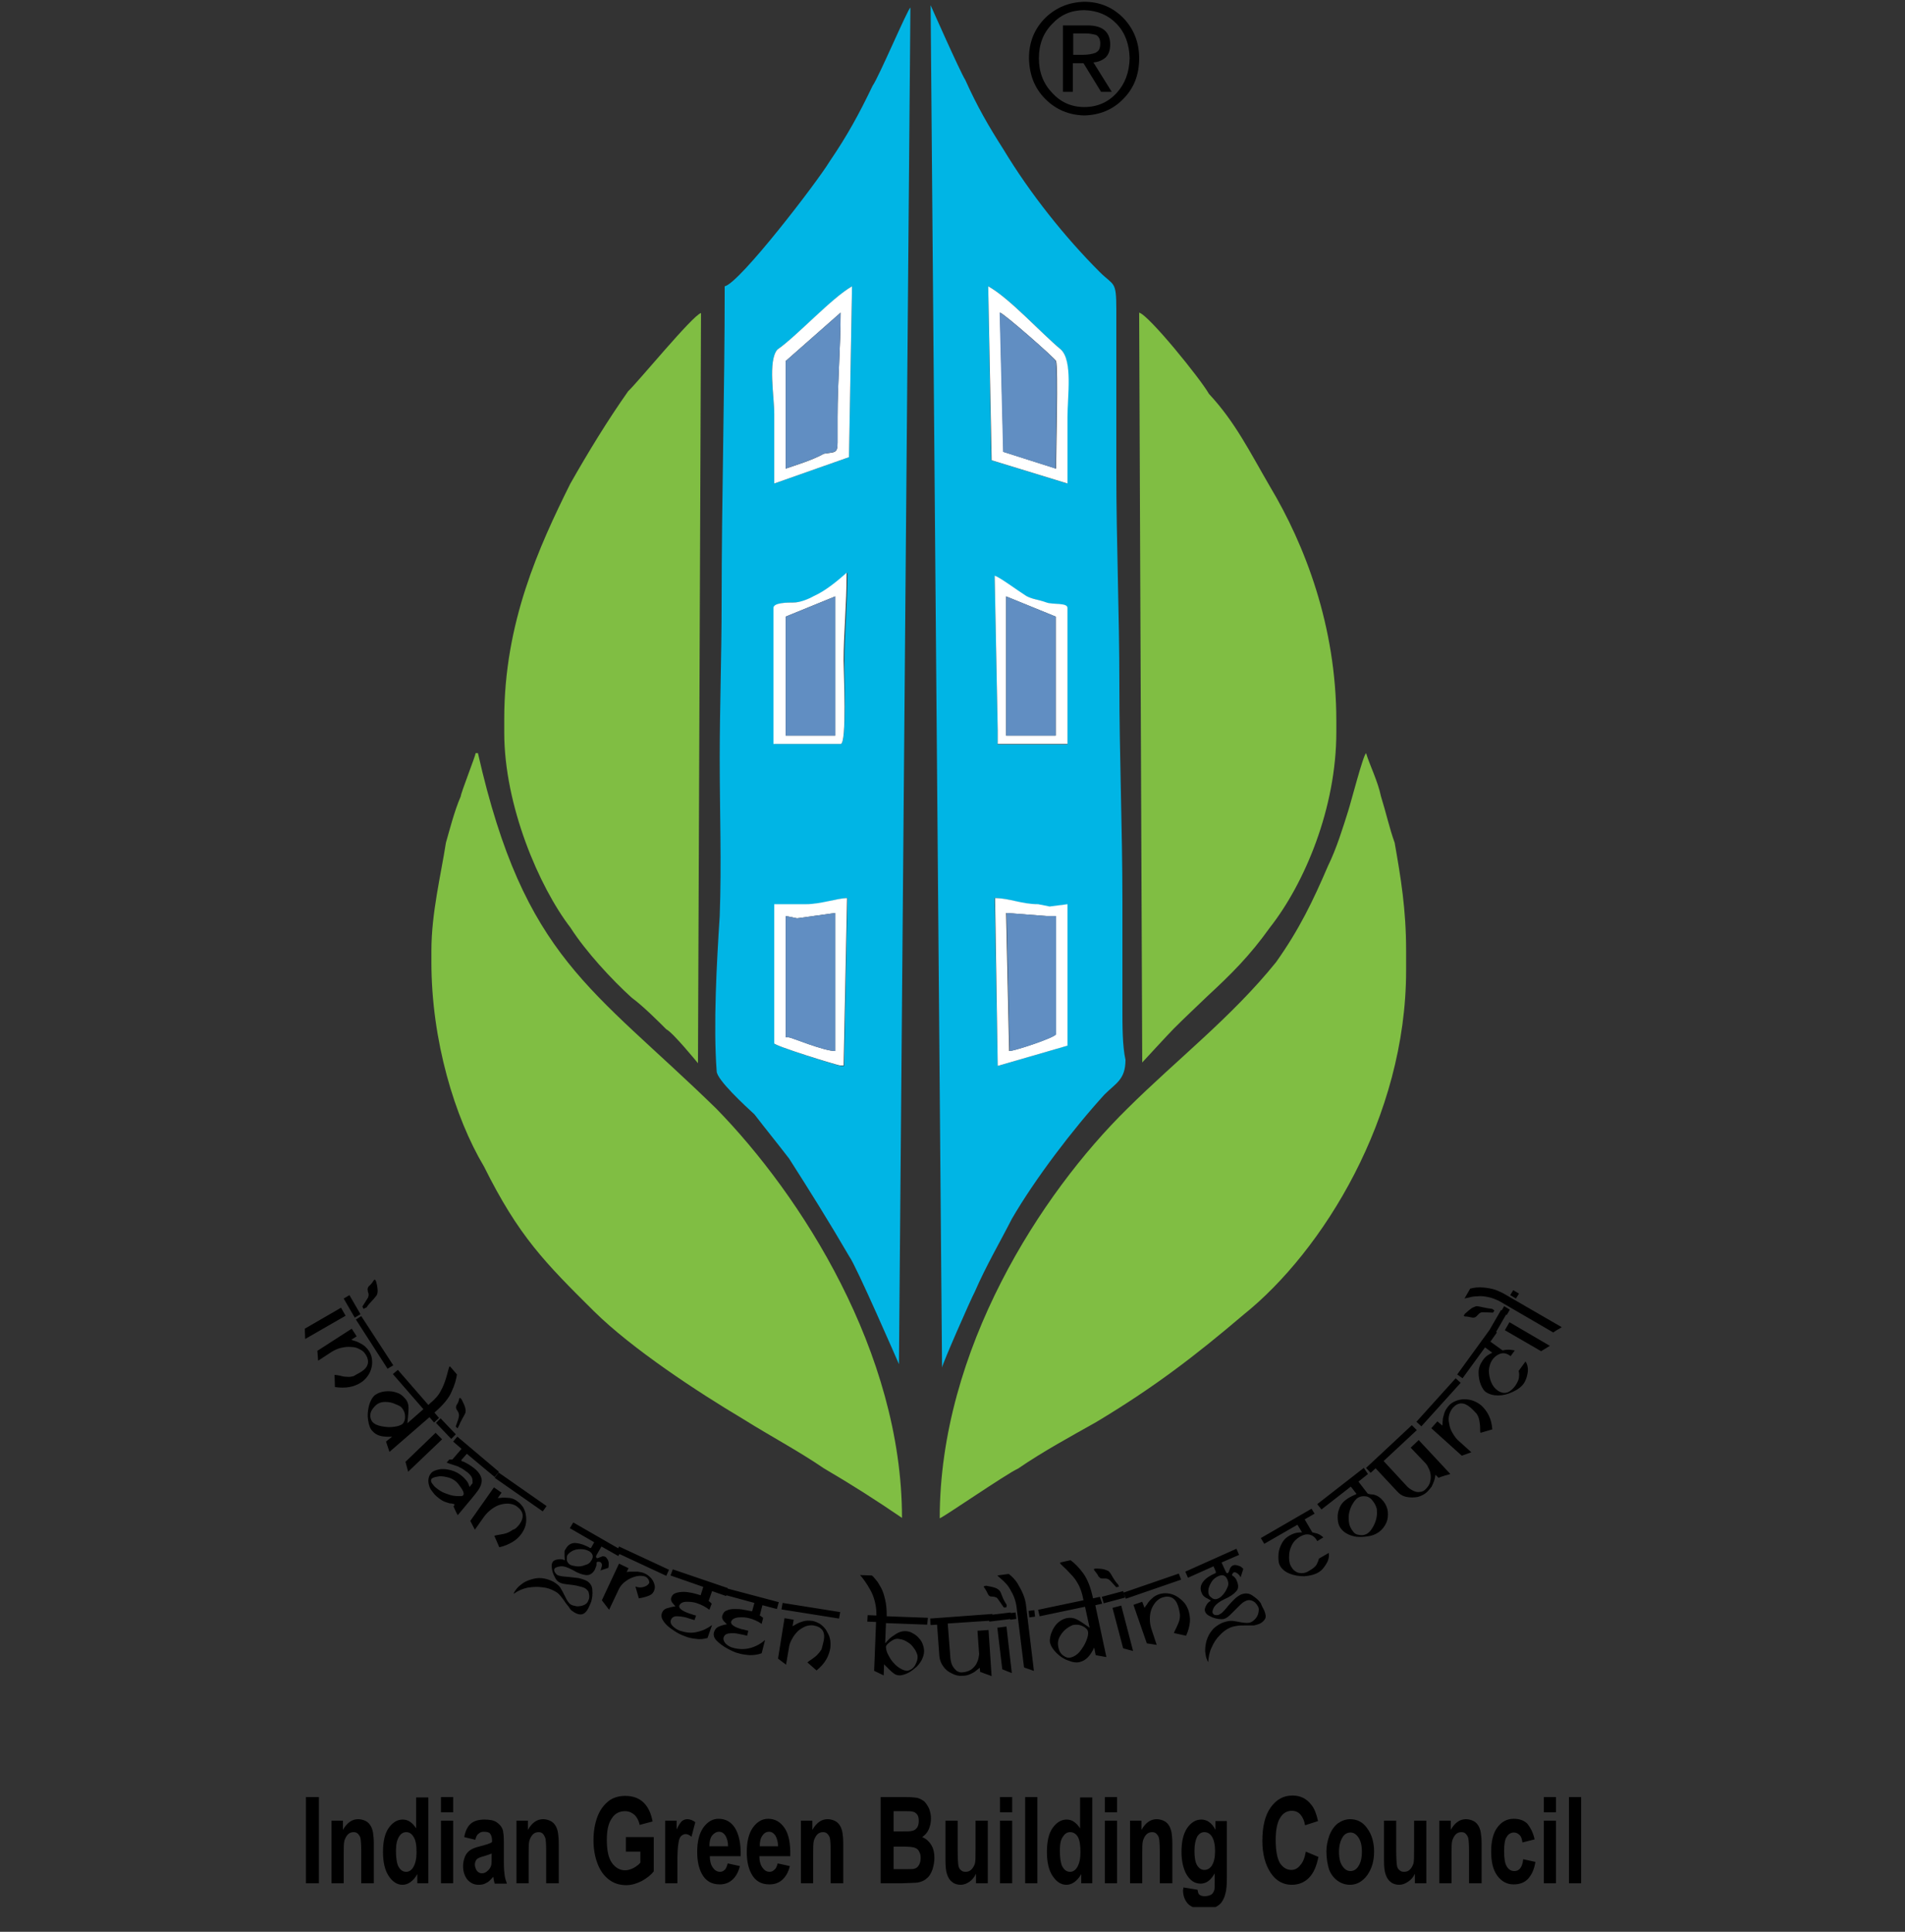
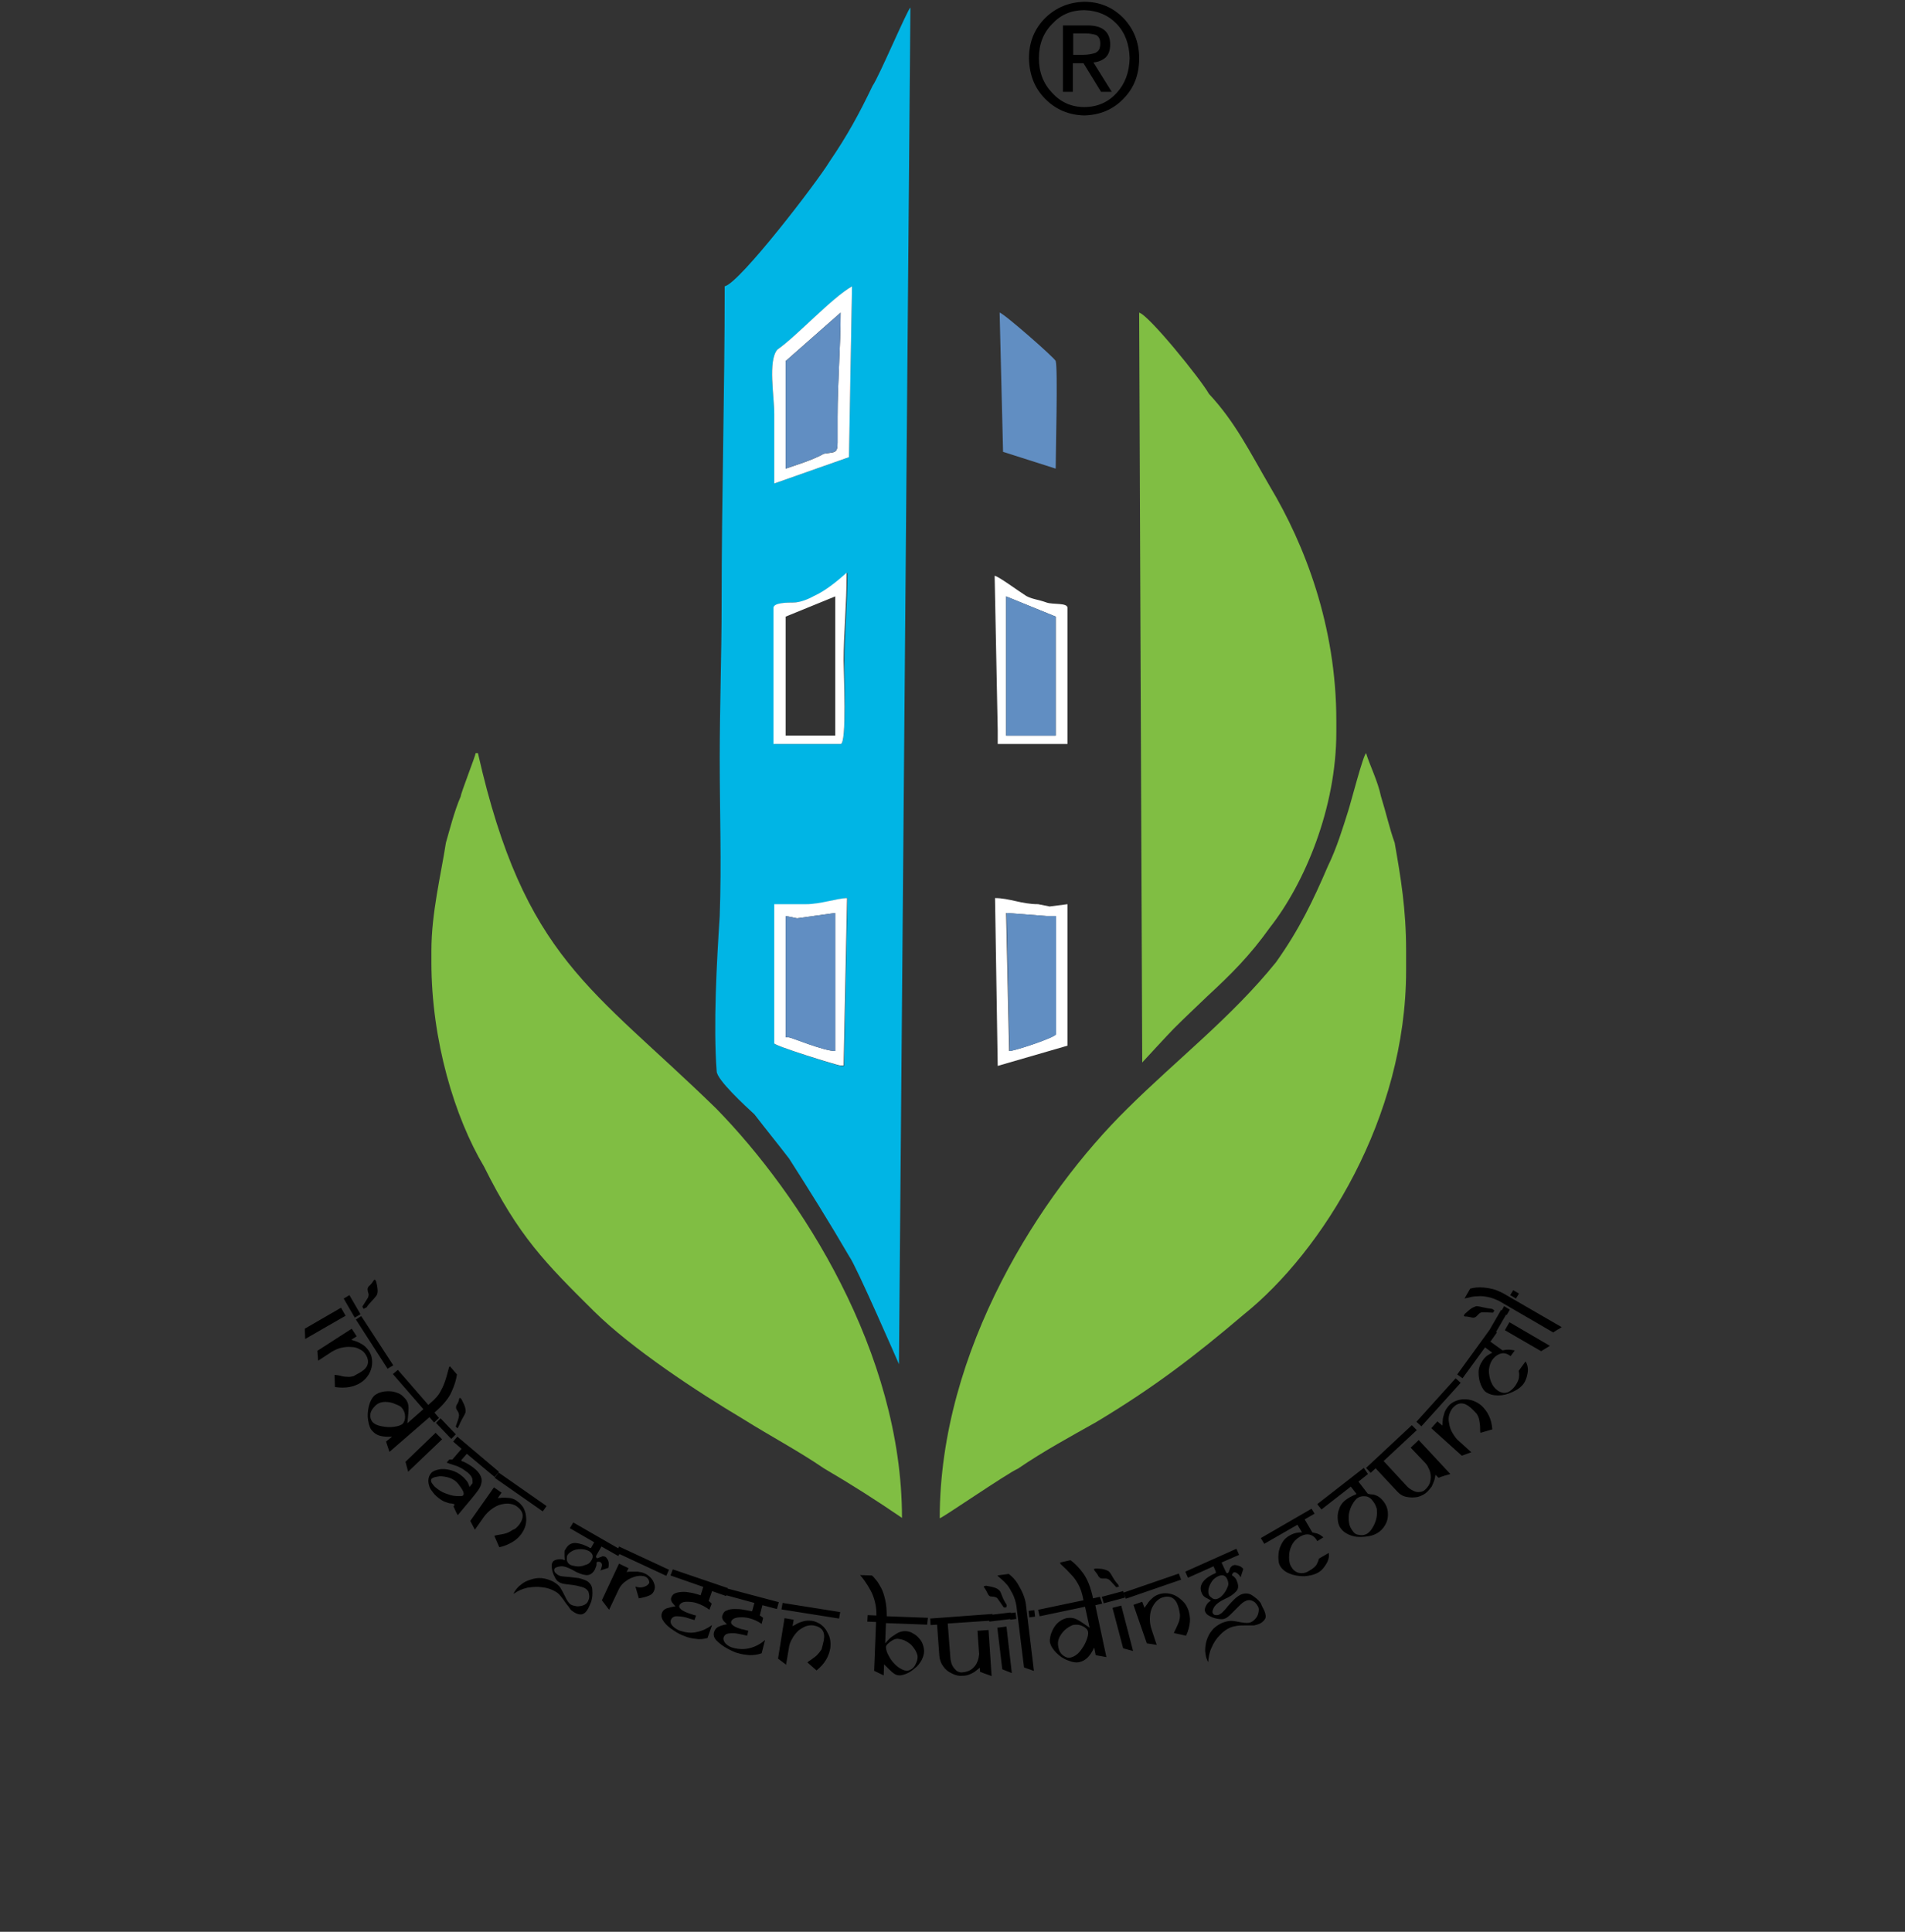
<svg xmlns="http://www.w3.org/2000/svg" width="72" height="73" viewBox="0 0 72 73" fill="none">
  <rect x="0" y="0" width="72" height="73" fill="#333333" stroke="none" />
  <g clip-path="url(#clip0)">
    <path fill-rule="evenodd" clip-rule="evenodd" d="M27.39 10.819C27.39 14.884 27.274 18.833 27.274 22.782C27.274 24.742 27.202 26.731 27.202 28.677C27.202 30.666 27.274 32.626 27.202 34.615C27.087 36.373 26.957 38.766 27.087 40.481C27.087 40.798 28.168 41.793 28.514 42.11C28.946 42.672 29.393 43.22 29.825 43.782C30.589 44.978 31.339 46.174 32.102 47.486C32.347 47.803 33.976 51.55 33.976 51.55L34.409 0.284C34.293 0.37 33.212 2.921 32.982 3.238C32.463 4.319 32.03 5.112 31.353 6.106C30.892 6.87 27.952 10.704 27.39 10.819ZM29.263 18.271V15.648C29.263 14.97 29.018 13.659 29.378 13.212C30.142 12.693 31.454 11.252 32.203 10.819L32.088 17.276L29.263 18.271ZM31.771 28.115H29.263V22.97C29.263 22.768 29.825 22.768 30.027 22.768C30.272 22.768 30.589 22.652 30.791 22.523C31.223 22.321 31.67 21.961 32.03 21.643C32.03 22.84 31.915 23.95 31.915 24.959C31.901 25.405 32.016 28.115 31.771 28.115ZM31.901 40.279H31.785C31.67 40.279 29.278 39.515 29.278 39.443V34.183H30.474C31.036 34.183 31.67 33.938 32.03 33.938L31.901 40.279Z" fill="#00B5E5" />
-     <path fill-rule="evenodd" clip-rule="evenodd" d="M35.605 51.68C35.605 51.565 36.715 49.042 36.844 48.812C37.277 47.817 37.796 46.938 38.243 46.059C39.122 44.545 40.549 42.672 41.745 41.36C42.177 40.928 42.538 40.798 42.538 40.049C42.422 39.53 42.422 38.766 42.422 38.132V34.067C42.422 31.314 42.307 28.562 42.307 25.852C42.307 23.215 42.192 20.476 42.192 17.838V11.699C42.192 10.589 42.105 10.819 41.557 10.272C40.246 8.96 38.934 7.317 37.925 5.645C37.363 4.766 36.931 4.017 36.484 3.022C36.282 2.705 35.173 0.197 35.173 0.197L35.605 51.68ZM37.349 10.819C38.142 11.252 39.338 12.578 40.102 13.212C40.534 13.644 40.332 14.97 40.332 15.763V18.271L37.464 17.392L37.349 10.819ZM37.594 21.773C37.709 21.773 38.473 22.335 38.79 22.537C39.035 22.652 39.223 22.652 39.554 22.782C39.799 22.869 40.347 22.782 40.347 22.984V28.129H37.709V27.61L37.594 21.773ZM37.594 33.938C38.156 33.938 38.589 34.183 39.223 34.183L39.655 34.269L40.332 34.183V39.515L37.709 40.279L37.594 33.938Z" fill="#00B5E5" />
    <path fill-rule="evenodd" clip-rule="evenodd" d="M16.305 35.927V36.359C16.305 39.314 17.184 42.225 18.294 44.084C19.606 46.722 20.6 47.716 22.445 49.547C23.886 50.974 26.394 52.617 28.066 53.611C29.147 54.289 30.142 54.807 31.136 55.485C32.217 56.119 33.096 56.681 34.091 57.359C34.091 51.103 30.271 45.165 27.072 41.894C22.373 37.31 19.822 36.229 18.064 28.461H17.977C17.977 28.547 17.415 29.974 17.415 30.09C17.17 30.652 16.983 31.401 16.853 31.848C16.666 33.059 16.305 34.5 16.305 35.927Z" fill="#80BE43" />
    <path fill-rule="evenodd" clip-rule="evenodd" d="M35.517 57.373C35.604 57.373 38.025 55.701 38.472 55.499C39.466 54.822 40.432 54.303 41.427 53.741C43.617 52.429 45.174 51.233 47.004 49.677C49.988 47.284 53.144 42.225 53.144 36.676V35.912C53.144 34.356 52.942 33.159 52.712 31.848C52.51 31.286 52.395 30.738 52.193 30.09C52.078 29.527 51.761 28.893 51.631 28.461C51.516 28.547 51.069 30.291 50.953 30.652C50.752 31.286 50.521 32.05 50.19 32.727C49.627 34.039 49.109 35.12 48.229 36.359C46.557 38.434 44.482 40.034 42.608 41.894C39.351 45.093 35.517 51.002 35.517 57.373Z" fill="#80BE43" />
    <path fill-rule="evenodd" clip-rule="evenodd" d="M43.171 40.15C43.171 40.15 44.165 39.069 44.367 38.867C44.799 38.434 45.16 38.103 45.606 37.671C46.558 36.791 47.235 36.114 47.999 35.047C49.31 33.376 50.507 30.536 50.507 27.668V27.236C50.507 23.647 49.31 20.577 47.999 18.386C47.235 17.075 46.687 15.95 45.693 14.884C45.376 14.322 43.416 11.9 43.055 11.814L43.171 40.15Z" fill="#80BE43" />
-     <path fill-rule="evenodd" clip-rule="evenodd" d="M19.058 27.164V27.683C19.058 30.435 20.369 33.505 21.566 35.062C22.128 35.941 23.122 37.022 23.872 37.699C24.304 38.017 24.866 38.579 25.183 38.896C25.428 39.011 26.38 40.178 26.38 40.178L26.495 11.828C26.178 11.915 24.102 14.451 23.742 14.783C22.978 15.864 22.229 17.089 21.551 18.285C20.369 20.663 19.058 23.532 19.058 27.164Z" fill="#80BE43" />
-     <path fill-rule="evenodd" clip-rule="evenodd" d="M37.478 17.392L40.346 18.271V15.763C40.346 14.97 40.548 13.644 40.102 13.212C39.338 12.578 38.141 11.252 37.349 10.819L37.478 17.392ZM37.795 11.814C37.911 11.814 39.914 13.572 39.914 13.644C40.001 13.889 39.914 17.146 39.914 17.709L37.925 17.075L37.795 11.814Z" fill="white" />
    <path fill-rule="evenodd" clip-rule="evenodd" d="M29.263 18.271L32.088 17.276L32.203 10.819C31.439 11.252 30.128 12.693 29.378 13.212C29.018 13.644 29.263 14.97 29.263 15.648V18.271ZM29.695 17.709V13.644L31.771 11.814C31.771 13.125 31.655 14.437 31.655 15.763V16.714C31.655 17.146 31.569 17.075 31.137 17.146C30.704 17.392 30.027 17.593 29.695 17.709Z" fill="white" />
    <path fill-rule="evenodd" clip-rule="evenodd" d="M31.771 28.115C32.016 28.115 31.886 25.405 31.886 24.958C31.886 23.964 32.001 22.84 32.001 21.643C31.641 21.96 31.209 22.321 30.762 22.523C30.56 22.638 30.243 22.768 29.998 22.768C29.796 22.768 29.234 22.768 29.234 22.969V28.115H31.771ZM31.569 22.537V27.798H29.695V23.301L31.569 22.537Z" fill="white" />
    <path fill-rule="evenodd" clip-rule="evenodd" d="M32.016 33.938C31.656 33.938 31.021 34.168 30.459 34.168H29.263V39.429C29.263 39.515 31.656 40.265 31.771 40.265H31.886L32.016 33.938ZM31.569 39.717C31.137 39.717 29.897 39.198 29.811 39.198H29.695V34.615L30.128 34.702L31.569 34.5V39.717Z" fill="white" />
    <path fill-rule="evenodd" clip-rule="evenodd" d="M37.709 40.279L40.346 39.515V34.168L39.669 34.255L39.236 34.168C38.602 34.168 38.156 33.938 37.608 33.938L37.709 40.279ZM38.026 34.5L39.539 34.615H39.9V39.083C39.9 39.198 38.343 39.717 38.141 39.717L38.026 34.5Z" fill="white" />
    <path fill-rule="evenodd" clip-rule="evenodd" d="M37.709 27.596V28.115H40.346V22.969C40.346 22.768 39.784 22.854 39.554 22.768C39.237 22.652 39.035 22.652 38.79 22.523C38.473 22.321 37.709 21.759 37.593 21.759L37.709 27.596ZM38.026 22.537L39.9 23.301V27.798H38.026V22.537Z" fill="white" />
-     <path d="M59.299 67.909H59.76V71.166H59.299V67.909ZM58.348 68.802H58.809V71.166H58.348V68.802ZM58.348 67.909H58.809V68.485H58.348V67.909ZM58.002 69.508L57.54 69.624C57.526 69.508 57.497 69.408 57.44 69.35C57.382 69.292 57.31 69.249 57.223 69.249C57.108 69.249 57.007 69.307 56.95 69.408C56.877 69.508 56.849 69.696 56.849 69.941C56.849 70.229 56.877 70.416 56.95 70.532C57.022 70.647 57.108 70.705 57.238 70.705C57.324 70.705 57.396 70.676 57.454 70.604C57.512 70.532 57.555 70.416 57.569 70.258L58.031 70.359C57.987 70.647 57.886 70.849 57.757 70.993C57.627 71.137 57.44 71.209 57.209 71.209C56.95 71.209 56.748 71.094 56.589 70.878C56.431 70.662 56.359 70.359 56.359 69.97C56.359 69.581 56.431 69.278 56.589 69.062C56.748 68.846 56.95 68.73 57.209 68.73C57.425 68.73 57.598 68.788 57.728 68.918C57.843 69.062 57.944 69.249 58.002 69.508ZM55.523 71.166V69.955C55.523 69.696 55.508 69.537 55.494 69.465C55.479 69.393 55.436 69.336 55.393 69.292C55.35 69.249 55.292 69.235 55.234 69.235C55.148 69.235 55.076 69.263 55.018 69.321C54.961 69.379 54.917 69.465 54.889 69.552C54.86 69.653 54.86 69.826 54.86 70.099V71.166H54.398V68.802H54.831V69.148C54.989 68.874 55.177 68.745 55.407 68.745C55.508 68.745 55.609 68.773 55.696 68.817C55.782 68.86 55.84 68.932 55.883 69.004C55.926 69.076 55.955 69.177 55.969 69.263C55.984 69.35 55.998 69.494 55.998 69.681V71.166H55.523ZM53.476 71.166V70.806C53.418 70.935 53.332 71.036 53.217 71.108C53.116 71.18 53 71.224 52.885 71.224C52.77 71.224 52.654 71.195 52.568 71.123C52.467 71.051 52.41 70.95 52.366 70.82C52.323 70.69 52.309 70.517 52.309 70.301V68.802H52.77V69.883C52.77 70.215 52.784 70.416 52.799 70.503C52.813 70.575 52.842 70.633 52.9 70.676C52.943 70.719 53 70.734 53.072 70.734C53.159 70.734 53.231 70.705 53.289 70.647C53.346 70.59 53.389 70.517 53.418 70.431C53.447 70.344 53.447 70.128 53.447 69.797V68.802H53.908V71.166H53.476ZM50.608 69.984C50.608 70.215 50.651 70.402 50.738 70.517C50.824 70.647 50.925 70.705 51.04 70.705C51.156 70.705 51.271 70.647 51.343 70.517C51.429 70.388 51.473 70.215 51.473 69.97C51.473 69.739 51.429 69.566 51.343 69.436C51.256 69.307 51.156 69.249 51.04 69.249C50.925 69.249 50.81 69.307 50.738 69.436C50.651 69.581 50.608 69.754 50.608 69.984ZM50.132 69.955C50.132 69.754 50.175 69.552 50.248 69.35C50.32 69.163 50.435 69.004 50.565 68.903C50.709 68.802 50.867 68.745 51.026 68.745C51.3 68.745 51.516 68.86 51.674 69.091C51.847 69.321 51.934 69.624 51.934 69.97C51.934 70.33 51.847 70.618 51.674 70.863C51.501 71.094 51.285 71.224 51.026 71.224C50.867 71.224 50.709 71.18 50.565 71.079C50.42 70.979 50.305 70.835 50.233 70.647C50.175 70.46 50.132 70.229 50.132 69.955ZM49.354 69.97L49.83 70.171C49.758 70.532 49.642 70.791 49.469 70.964C49.296 71.137 49.08 71.224 48.821 71.224C48.504 71.224 48.23 71.079 48.028 70.777C47.826 70.474 47.711 70.071 47.711 69.566C47.711 69.019 47.812 68.6 48.028 68.298C48.244 67.995 48.518 67.851 48.849 67.851C49.152 67.851 49.383 67.966 49.57 68.211C49.685 68.356 49.758 68.557 49.815 68.817L49.325 68.975C49.296 68.802 49.239 68.673 49.152 68.572C49.066 68.471 48.95 68.428 48.821 68.428C48.648 68.428 48.489 68.514 48.388 68.687C48.273 68.86 48.215 69.148 48.215 69.523C48.215 69.941 48.273 70.229 48.374 70.402C48.489 70.575 48.633 70.662 48.806 70.662C48.936 70.662 49.051 70.604 49.138 70.489C49.239 70.388 49.311 70.215 49.354 69.97ZM45.145 69.941C45.145 70.186 45.174 70.373 45.246 70.489C45.318 70.604 45.405 70.662 45.52 70.662C45.635 70.662 45.736 70.604 45.808 70.489C45.88 70.373 45.924 70.186 45.924 69.955C45.924 69.71 45.88 69.523 45.808 69.408C45.736 69.292 45.635 69.235 45.52 69.235C45.405 69.235 45.318 69.292 45.246 69.408C45.189 69.523 45.145 69.696 45.145 69.941ZM44.727 71.325L45.261 71.411C45.275 71.498 45.289 71.555 45.318 71.584C45.362 71.627 45.434 71.656 45.52 71.656C45.635 71.656 45.736 71.627 45.794 71.584C45.837 71.555 45.866 71.498 45.895 71.425C45.909 71.368 45.909 71.281 45.909 71.137V70.791C45.765 71.051 45.592 71.18 45.376 71.18C45.145 71.18 44.958 71.051 44.814 70.777C44.713 70.561 44.655 70.301 44.655 69.984C44.655 69.581 44.727 69.292 44.871 69.076C45.016 68.874 45.189 68.759 45.405 68.759C45.621 68.759 45.808 68.889 45.938 69.148V68.817H46.37V70.935C46.37 71.209 46.356 71.425 46.313 71.555C46.284 71.699 46.226 71.8 46.169 71.887C46.111 71.959 46.025 72.031 45.924 72.074C45.823 72.117 45.693 72.146 45.535 72.146C45.232 72.146 45.03 72.074 44.9 71.944C44.771 71.8 44.713 71.627 44.713 71.425C44.727 71.382 44.727 71.353 44.727 71.325ZM43.834 71.166V69.955C43.834 69.696 43.819 69.537 43.805 69.465C43.791 69.393 43.747 69.336 43.704 69.292C43.661 69.249 43.603 69.235 43.546 69.235C43.459 69.235 43.387 69.263 43.329 69.321C43.272 69.379 43.228 69.465 43.2 69.552C43.171 69.653 43.171 69.826 43.171 70.099V71.166H42.71V68.802H43.142V69.148C43.3 68.874 43.488 68.745 43.718 68.745C43.819 68.745 43.92 68.773 44.007 68.817C44.093 68.86 44.151 68.932 44.194 69.004C44.237 69.076 44.266 69.177 44.281 69.263C44.295 69.364 44.309 69.494 44.309 69.681V71.166H43.834ZM41.758 68.802H42.22V71.166H41.758V68.802ZM41.758 67.909H42.22V68.485H41.758V67.909ZM40.058 69.941C40.058 70.186 40.087 70.373 40.13 70.489C40.202 70.647 40.303 70.734 40.447 70.734C40.548 70.734 40.649 70.676 40.721 70.546C40.793 70.416 40.836 70.244 40.836 69.999C40.836 69.725 40.807 69.537 40.735 69.408C40.663 69.292 40.562 69.235 40.447 69.235C40.331 69.235 40.245 69.292 40.173 69.408C40.087 69.523 40.058 69.696 40.058 69.941ZM41.297 71.166H40.865V70.82C40.793 70.95 40.706 71.051 40.605 71.123C40.504 71.195 40.404 71.224 40.303 71.224C40.101 71.224 39.928 71.108 39.784 70.892C39.64 70.676 39.568 70.373 39.568 69.984C39.568 69.581 39.64 69.278 39.784 69.076C39.928 68.874 40.101 68.759 40.317 68.759C40.519 68.759 40.677 68.874 40.822 69.091V67.923H41.283V71.166H41.297ZM38.746 67.909H39.207V71.166H38.746V67.909ZM37.795 68.802H38.256V71.166H37.795V68.802ZM37.795 67.909H38.256V68.485H37.795V67.909ZM36.887 71.166V70.806C36.829 70.935 36.743 71.036 36.642 71.108C36.541 71.18 36.426 71.224 36.31 71.224C36.195 71.224 36.08 71.195 35.993 71.123C35.892 71.051 35.835 70.95 35.791 70.82C35.748 70.69 35.734 70.517 35.734 70.301V68.802H36.195V69.883C36.195 70.215 36.209 70.416 36.224 70.503C36.238 70.575 36.267 70.633 36.325 70.676C36.368 70.719 36.426 70.734 36.498 70.734C36.584 70.734 36.656 70.705 36.714 70.647C36.772 70.59 36.815 70.517 36.844 70.431C36.872 70.344 36.872 70.128 36.872 69.797V68.802H37.334V71.166H36.887ZM33.774 69.754V70.633H34.22C34.393 70.633 34.509 70.633 34.552 70.618C34.624 70.604 34.682 70.561 34.725 70.489C34.768 70.416 34.797 70.33 34.797 70.215C34.797 70.114 34.782 70.042 34.739 69.97C34.711 69.898 34.653 69.854 34.581 69.826C34.509 69.797 34.365 69.782 34.148 69.782H33.774V69.754ZM33.774 69.206H34.091C34.278 69.206 34.393 69.206 34.451 69.191C34.538 69.177 34.595 69.148 34.653 69.076C34.696 69.019 34.725 68.932 34.725 68.817C34.725 68.716 34.711 68.629 34.667 68.572C34.624 68.514 34.566 68.471 34.48 68.456C34.437 68.442 34.292 68.442 34.062 68.442H33.774V69.206ZM33.269 67.909H34.235C34.422 67.909 34.566 67.923 34.667 67.938C34.768 67.966 34.84 68.01 34.927 68.067C34.999 68.139 35.056 68.226 35.114 68.341C35.157 68.456 35.186 68.586 35.186 68.716C35.186 68.874 35.157 69.004 35.1 69.134C35.042 69.263 34.956 69.35 34.855 69.422C34.999 69.48 35.114 69.581 35.2 69.725C35.287 69.869 35.316 70.027 35.316 70.215C35.316 70.359 35.287 70.503 35.244 70.647C35.186 70.791 35.128 70.907 35.028 70.979C34.941 71.065 34.826 71.108 34.696 71.137C34.61 71.152 34.422 71.152 34.105 71.166H33.284V67.909H33.269ZM31.395 71.166V69.955C31.395 69.696 31.381 69.537 31.367 69.465C31.352 69.393 31.309 69.336 31.266 69.292C31.223 69.249 31.165 69.235 31.107 69.235C31.021 69.235 30.949 69.263 30.891 69.321C30.833 69.379 30.79 69.465 30.761 69.552C30.733 69.653 30.733 69.826 30.733 70.099V71.166H30.271V68.802H30.704V69.148C30.862 68.874 31.05 68.745 31.28 68.745C31.381 68.745 31.482 68.773 31.569 68.817C31.655 68.86 31.713 68.932 31.756 69.004C31.799 69.076 31.828 69.177 31.842 69.263C31.857 69.35 31.871 69.494 31.871 69.681V71.166H31.395ZM29.407 69.782C29.407 69.595 29.363 69.465 29.306 69.364C29.234 69.263 29.162 69.22 29.061 69.22C28.96 69.22 28.873 69.278 28.816 69.364C28.744 69.465 28.715 69.595 28.715 69.768H29.407V69.782ZM29.392 70.416L29.853 70.517C29.796 70.748 29.695 70.921 29.565 71.036C29.435 71.152 29.277 71.209 29.075 71.209C28.772 71.209 28.542 71.079 28.398 70.806C28.282 70.59 28.225 70.316 28.225 69.984C28.225 69.595 28.297 69.292 28.455 69.062C28.614 68.846 28.801 68.73 29.032 68.73C29.291 68.73 29.493 68.846 29.652 69.076C29.81 69.307 29.882 69.667 29.868 70.143H28.7C28.7 70.33 28.744 70.474 28.816 70.575C28.888 70.676 28.974 70.734 29.09 70.734C29.162 70.734 29.219 70.705 29.277 70.647C29.32 70.618 29.363 70.532 29.392 70.416ZM27.518 69.782C27.518 69.595 27.475 69.465 27.418 69.364C27.346 69.263 27.273 69.22 27.172 69.22C27.072 69.22 26.985 69.278 26.913 69.364C26.841 69.465 26.812 69.595 26.812 69.768H27.518V69.782ZM27.504 70.416L27.965 70.517C27.908 70.748 27.807 70.921 27.677 71.036C27.547 71.152 27.389 71.209 27.201 71.209C26.899 71.209 26.668 71.079 26.524 70.806C26.409 70.59 26.351 70.316 26.351 69.984C26.351 69.595 26.423 69.292 26.582 69.062C26.74 68.846 26.927 68.73 27.158 68.73C27.418 68.73 27.634 68.846 27.778 69.076C27.922 69.307 28.009 69.667 27.994 70.143H26.827C26.827 70.33 26.87 70.474 26.942 70.575C27.014 70.676 27.101 70.734 27.216 70.734C27.288 70.734 27.346 70.705 27.403 70.647C27.432 70.618 27.475 70.532 27.504 70.416ZM25.602 71.166H25.14V68.802H25.573V69.134C25.645 68.975 25.717 68.874 25.774 68.817C25.832 68.773 25.904 68.745 25.976 68.745C26.077 68.745 26.192 68.788 26.279 68.86L26.135 69.408C26.048 69.336 25.976 69.307 25.919 69.307C25.847 69.307 25.803 69.336 25.746 69.379C25.702 69.422 25.659 69.508 25.645 69.638C25.616 69.768 25.602 70.027 25.602 70.431V71.166ZM23.656 69.97V69.422H24.708V70.719C24.607 70.849 24.463 70.964 24.261 71.079C24.059 71.18 23.872 71.238 23.67 71.238C23.411 71.238 23.195 71.166 23.007 71.022C22.82 70.878 22.676 70.676 22.575 70.402C22.474 70.128 22.431 69.84 22.431 69.537C22.431 69.191 22.488 68.889 22.589 68.629C22.69 68.37 22.849 68.168 23.05 68.024C23.209 67.923 23.396 67.865 23.627 67.865C23.93 67.865 24.16 67.952 24.333 68.125C24.506 68.298 24.607 68.528 24.665 68.831L24.175 68.961C24.146 68.802 24.074 68.673 23.987 68.586C23.886 68.5 23.771 68.442 23.627 68.442C23.411 68.442 23.238 68.528 23.122 68.716C22.993 68.903 22.935 69.163 22.935 69.523C22.935 69.912 22.993 70.2 23.122 70.388C23.252 70.575 23.425 70.676 23.627 70.676C23.728 70.676 23.829 70.647 23.944 70.59C24.045 70.532 24.131 70.474 24.203 70.388V69.97H23.656ZM20.643 71.166V69.955C20.643 69.696 20.629 69.537 20.615 69.465C20.586 69.393 20.557 69.336 20.514 69.292C20.471 69.249 20.413 69.235 20.355 69.235C20.269 69.235 20.197 69.263 20.139 69.321C20.081 69.379 20.038 69.465 20.009 69.552C19.98 69.653 19.98 69.826 19.98 70.099V71.166H19.519V68.802H19.952V69.148C20.11 68.874 20.298 68.745 20.528 68.745C20.629 68.745 20.73 68.773 20.817 68.817C20.903 68.86 20.961 68.932 21.004 69.004C21.047 69.076 21.076 69.177 21.09 69.263C21.105 69.364 21.119 69.494 21.119 69.681V71.166H20.643ZM18.582 70.042C18.525 70.071 18.424 70.099 18.294 70.143C18.165 70.171 18.078 70.215 18.035 70.244C17.977 70.301 17.948 70.373 17.948 70.46C17.948 70.546 17.977 70.618 18.02 70.69C18.064 70.748 18.136 70.791 18.208 70.791C18.294 70.791 18.366 70.762 18.453 70.676C18.51 70.618 18.554 70.546 18.568 70.474C18.582 70.416 18.582 70.316 18.582 70.171V70.042ZM17.963 69.523L17.545 69.422C17.588 69.191 17.674 69.019 17.79 68.918C17.905 68.817 18.078 68.759 18.309 68.759C18.51 68.759 18.669 68.788 18.77 68.86C18.871 68.932 18.943 69.004 18.986 69.105C19.029 69.206 19.044 69.393 19.044 69.667V70.402C19.044 70.604 19.058 70.762 19.073 70.863C19.087 70.964 19.116 71.065 19.159 71.18H18.698C18.683 71.137 18.669 71.079 18.654 70.993C18.654 70.95 18.64 70.935 18.64 70.921C18.554 71.022 18.482 71.108 18.381 71.152C18.294 71.209 18.193 71.224 18.092 71.224C17.905 71.224 17.775 71.152 17.66 71.022C17.559 70.892 17.502 70.719 17.502 70.517C17.502 70.388 17.53 70.272 17.574 70.157C17.617 70.056 17.689 69.97 17.775 69.912C17.862 69.854 17.977 69.811 18.15 69.768C18.366 69.71 18.525 69.667 18.597 69.609V69.552C18.597 69.436 18.568 69.35 18.525 69.292C18.482 69.235 18.395 69.22 18.28 69.22C18.193 69.22 18.136 69.249 18.092 69.292C18.02 69.336 17.992 69.422 17.963 69.523ZM16.666 68.802H17.127V71.166H16.666V68.802ZM16.666 67.909H17.127V68.485H16.666V67.909ZM14.965 69.941C14.965 70.186 14.994 70.373 15.037 70.489C15.109 70.647 15.21 70.734 15.354 70.734C15.455 70.734 15.556 70.676 15.628 70.546C15.7 70.416 15.743 70.244 15.743 69.999C15.743 69.725 15.714 69.537 15.628 69.408C15.556 69.292 15.469 69.235 15.354 69.235C15.239 69.235 15.152 69.292 15.08 69.408C15.008 69.523 14.965 69.696 14.965 69.941ZM16.204 71.166H15.772V70.82C15.7 70.95 15.613 71.051 15.512 71.123C15.412 71.195 15.311 71.224 15.21 71.224C15.008 71.224 14.835 71.108 14.691 70.892C14.547 70.676 14.475 70.373 14.475 69.984C14.475 69.581 14.547 69.278 14.691 69.076C14.835 68.874 15.008 68.759 15.224 68.759C15.426 68.759 15.585 68.874 15.729 69.091V67.923H16.19V71.166H16.204ZM14.129 71.166H13.653V69.955C13.653 69.696 13.639 69.537 13.624 69.465C13.61 69.393 13.567 69.336 13.524 69.292C13.48 69.249 13.423 69.235 13.365 69.235C13.278 69.235 13.207 69.263 13.149 69.321C13.091 69.379 13.048 69.465 13.019 69.552C12.99 69.653 12.99 69.826 12.99 70.099V71.166H12.529V68.802H12.961V69.148C13.12 68.874 13.307 68.745 13.538 68.745C13.639 68.745 13.74 68.773 13.826 68.817C13.913 68.86 13.97 68.932 14.014 69.004C14.057 69.076 14.086 69.177 14.1 69.263C14.114 69.364 14.129 69.494 14.129 69.681V71.166ZM11.563 67.909H12.053V71.166H11.563V67.909Z" fill="black" />
    <path fill-rule="evenodd" clip-rule="evenodd" d="M40.548 1.264H41.052C41.182 1.264 41.312 1.292 41.427 1.321C41.528 1.379 41.585 1.48 41.585 1.638C41.585 1.739 41.571 1.811 41.542 1.869C41.513 1.927 41.456 1.97 41.398 1.999C41.268 2.042 41.124 2.071 40.951 2.071H40.562V1.264H40.548ZM40.173 3.469H40.548V2.388H40.951L41.614 3.469H42.018L41.326 2.359C41.513 2.345 41.672 2.273 41.787 2.172C41.902 2.056 41.96 1.898 41.96 1.682C41.96 1.206 41.672 0.961 41.11 0.961H40.173V3.469ZM39.265 2.2C39.265 1.667 39.438 1.235 39.769 0.903C40.086 0.557 40.49 0.384 40.98 0.384C41.484 0.399 41.888 0.572 42.205 0.903C42.522 1.235 42.681 1.667 42.695 2.2C42.681 2.734 42.522 3.166 42.205 3.512C41.888 3.858 41.484 4.045 40.98 4.045C40.49 4.045 40.086 3.858 39.769 3.512C39.438 3.166 39.265 2.734 39.265 2.2ZM38.89 2.2C38.905 2.835 39.106 3.339 39.51 3.743C39.913 4.146 40.404 4.348 40.98 4.362C41.556 4.348 42.061 4.146 42.45 3.743C42.854 3.339 43.055 2.835 43.055 2.2C43.055 1.581 42.839 1.076 42.45 0.673C42.047 0.269 41.556 0.067 40.98 0.067C40.404 0.082 39.913 0.284 39.51 0.673C39.106 1.076 38.89 1.581 38.89 2.2Z" fill="black" />
-     <path d="M44.526 60.688C44.425 60.385 44.223 60.27 43.92 60.371C43.834 60.4 43.762 60.457 43.69 60.529C43.617 60.616 43.56 60.702 43.517 60.818C43.473 60.933 43.459 61.063 43.459 61.192C43.459 61.336 43.488 61.466 43.531 61.596L43.718 62.158L43.344 62.1L42.839 60.645L43.171 60.529L43.257 60.76C43.272 60.731 43.315 60.673 43.358 60.616C43.401 60.544 43.459 60.472 43.545 60.4C43.617 60.328 43.718 60.27 43.819 60.241C43.92 60.212 44.021 60.198 44.136 60.212C44.252 60.227 44.352 60.255 44.453 60.313C44.554 60.371 44.641 60.443 44.727 60.529C44.814 60.616 44.871 60.731 44.915 60.846C44.958 60.99 44.987 61.135 44.972 61.293C44.958 61.452 44.915 61.625 44.828 61.812L44.367 61.711C44.381 61.668 44.41 61.61 44.453 61.524C44.497 61.437 44.526 61.365 44.554 61.293C44.583 61.221 44.598 61.12 44.598 61.019C44.583 60.933 44.569 60.818 44.526 60.688ZM44.641 59.693L42.551 60.414L42.465 60.183L44.554 59.463L44.641 59.693ZM42.825 62.389L42.45 62.288L42.047 60.76L42.378 60.673L42.825 62.389ZM42.522 60.371L41.715 60.587L41.643 60.342L42.45 60.126L42.522 60.371ZM42.291 59.953C42.291 59.953 42.277 59.967 42.248 59.967C42.234 59.967 42.205 59.982 42.191 59.982C42.047 59.823 41.96 59.722 41.917 59.693C41.873 59.665 41.83 59.65 41.787 59.65C41.744 59.65 41.686 59.65 41.657 59.65C41.614 59.65 41.571 59.636 41.542 59.593C41.528 59.593 41.513 59.564 41.484 59.506C41.456 59.463 41.412 59.405 41.355 59.333L41.34 59.29L41.412 59.275C41.585 59.275 41.701 59.29 41.773 59.319C41.845 59.347 41.902 59.362 41.931 59.405C41.96 59.434 42.003 59.506 42.061 59.607C42.118 59.708 42.191 59.809 42.263 59.881C42.263 59.895 42.277 59.91 42.277 59.91C42.277 59.91 42.277 59.924 42.291 59.953ZM41.124 61.668C41.11 61.581 41.038 61.509 40.922 61.452C40.807 61.394 40.692 61.38 40.547 61.408C40.504 61.423 40.418 61.466 40.317 61.538C40.216 61.61 40.13 61.711 40.057 61.841C39.985 61.971 39.971 62.1 40 62.245C40.029 62.389 40.086 62.489 40.187 62.562C40.288 62.634 40.375 62.662 40.475 62.634C40.591 62.605 40.706 62.533 40.807 62.417C40.908 62.288 40.994 62.158 41.052 62.014C41.11 61.87 41.139 61.754 41.124 61.668ZM41.657 60.601L41.398 60.659L41.816 62.619L41.412 62.547L41.355 62.259C41.283 62.417 41.196 62.547 41.11 62.634C41.023 62.72 40.922 62.778 40.807 62.807C40.692 62.835 40.547 62.821 40.375 62.749C40.202 62.691 40.057 62.59 39.928 62.461C39.798 62.331 39.712 62.201 39.683 62.057C39.668 61.999 39.683 61.927 39.697 61.841C39.712 61.754 39.755 61.654 39.798 61.567C39.856 61.466 39.913 61.38 40 61.308C40.086 61.236 40.187 61.178 40.303 61.149C40.447 61.12 40.576 61.135 40.692 61.192C40.807 61.25 40.98 61.365 41.182 61.509L41.009 60.717L39.294 61.077L39.236 60.832L40.951 60.472C40.922 60.328 40.894 60.212 40.865 60.126C40.836 60.039 40.793 59.938 40.735 59.837C40.677 59.737 40.605 59.621 40.49 59.506C40.389 59.391 40.245 59.247 40.086 59.102C40.086 59.102 40.072 59.088 40.072 59.074C40.072 59.059 40.072 59.045 40.072 59.045L40.461 58.958C40.62 59.074 40.778 59.232 40.937 59.448C41.095 59.665 41.225 59.982 41.311 60.4L41.571 60.342L41.657 60.601ZM38.775 60.63L39.077 63.138C39.077 63.138 39.049 63.138 39.02 63.124C38.991 63.109 38.948 63.095 38.904 63.08C38.861 63.066 38.818 63.052 38.775 63.037C38.731 63.023 38.703 63.008 38.703 63.008L38.414 60.673C38.386 60.515 38.342 60.371 38.27 60.227C38.198 60.097 38.141 59.982 38.069 59.895C37.996 59.809 37.924 59.737 37.838 59.665C37.751 59.593 37.708 59.549 37.694 59.535L38.126 59.477C38.256 59.578 38.371 59.693 38.458 59.837C38.544 59.982 38.616 60.111 38.674 60.255C38.731 60.4 38.76 60.515 38.775 60.63ZM38.414 61.178L38.184 61.207L38.155 60.962L38.386 60.933L38.414 61.178ZM39.121 61.091L38.904 61.12L38.876 60.875L39.092 60.846L39.121 61.091ZM38.242 63.224L37.881 63.08L37.694 61.509L38.04 61.466L38.242 63.224ZM38.227 61.178L37.391 61.279L37.362 61.034L38.198 60.933L38.227 61.178ZM38.04 60.731C38.04 60.731 38.025 60.745 37.996 60.745C37.968 60.745 37.953 60.745 37.939 60.745C37.824 60.573 37.737 60.457 37.708 60.414C37.679 60.371 37.636 60.356 37.578 60.342C37.535 60.342 37.492 60.328 37.449 60.328C37.406 60.328 37.377 60.299 37.348 60.255C37.348 60.255 37.334 60.227 37.305 60.169C37.276 60.111 37.247 60.054 37.189 59.982V59.938L37.276 59.924C37.449 59.953 37.564 59.982 37.636 60.011C37.708 60.039 37.751 60.083 37.78 60.111C37.809 60.14 37.838 60.212 37.881 60.328C37.924 60.443 37.982 60.544 38.04 60.63C38.04 60.645 38.04 60.659 38.054 60.659C38.04 60.688 38.04 60.702 38.04 60.731ZM37.535 61.236L35.82 61.351L35.921 62.662C35.935 62.763 35.95 62.85 35.993 62.936C36.036 63.023 36.094 63.08 36.152 63.138C36.224 63.181 36.296 63.21 36.382 63.196C36.512 63.181 36.613 63.153 36.699 63.095C36.786 63.037 36.858 62.951 36.901 62.879C36.944 62.792 36.973 62.72 36.988 62.634C37.002 62.562 37.016 62.489 37.002 62.446L36.944 61.625L37.362 61.596L37.478 63.34C37.449 63.325 37.377 63.297 37.29 63.268C37.189 63.239 37.117 63.196 37.045 63.181L37.031 63.023C36.959 63.08 36.901 63.124 36.829 63.181C36.757 63.224 36.699 63.253 36.627 63.282C36.555 63.311 36.469 63.325 36.382 63.325C36.252 63.34 36.108 63.311 35.979 63.239C35.849 63.181 35.734 63.095 35.647 62.965C35.561 62.85 35.517 62.72 35.503 62.576L35.417 61.394L35.172 61.408L35.157 61.163L37.506 60.99L37.535 61.236ZM34.681 62.619C34.681 62.562 34.667 62.504 34.624 62.417C34.595 62.345 34.537 62.273 34.48 62.201C34.422 62.129 34.336 62.072 34.235 62.014C34.134 61.956 34.033 61.942 33.932 61.927C33.86 61.927 33.802 61.942 33.73 61.985C33.658 62.028 33.6 62.072 33.557 62.115C33.514 62.158 33.485 62.201 33.485 62.23C33.485 62.331 33.514 62.446 33.6 62.59C33.673 62.734 33.773 62.85 33.903 62.965C34.033 63.066 34.148 63.124 34.264 63.138C34.336 63.138 34.393 63.109 34.465 63.066C34.523 63.023 34.581 62.951 34.609 62.879C34.653 62.792 34.681 62.706 34.681 62.619ZM35.042 61.394L33.485 61.336L33.456 62.1C33.485 62.072 33.529 62.014 33.6 61.942C33.673 61.87 33.759 61.812 33.874 61.74C33.99 61.668 34.091 61.639 34.206 61.639C34.321 61.639 34.422 61.668 34.509 61.726C34.595 61.769 34.681 61.841 34.739 61.913C34.811 61.985 34.855 62.072 34.883 62.158C34.912 62.245 34.926 62.331 34.926 62.403C34.926 62.518 34.883 62.634 34.826 62.749C34.754 62.864 34.681 62.965 34.581 63.037C34.48 63.124 34.379 63.196 34.278 63.239C34.177 63.282 34.076 63.311 34.004 63.311C33.903 63.311 33.831 63.282 33.745 63.21C33.673 63.153 33.557 63.037 33.413 62.893L33.399 63.311L33.038 63.138L33.111 61.293L32.779 61.279L32.793 61.034L33.125 61.048C33.125 60.875 33.111 60.702 33.067 60.529C33.024 60.356 32.966 60.212 32.894 60.083C32.822 59.953 32.75 59.837 32.678 59.737C32.606 59.636 32.548 59.564 32.505 59.52L32.952 59.535C33.01 59.578 33.053 59.636 33.111 59.708C33.168 59.766 33.226 59.866 33.298 59.996C33.37 60.126 33.413 60.27 33.456 60.457C33.5 60.63 33.514 60.846 33.514 61.077L35.071 61.135L35.042 61.394ZM31.136 61.985C31.194 61.654 31.064 61.481 30.747 61.423C30.66 61.408 30.559 61.423 30.459 61.452C30.358 61.495 30.257 61.553 30.17 61.625C30.084 61.711 29.997 61.812 29.94 61.927C29.868 62.043 29.824 62.172 29.81 62.316L29.709 62.907L29.406 62.677L29.651 61.149L29.997 61.207L29.954 61.452C29.983 61.437 30.041 61.408 30.113 61.365C30.185 61.322 30.271 61.293 30.372 61.264C30.473 61.236 30.574 61.236 30.689 61.25C30.79 61.264 30.891 61.308 30.992 61.365C31.078 61.423 31.165 61.509 31.222 61.596C31.28 61.697 31.338 61.798 31.366 61.913C31.395 62.028 31.395 62.158 31.381 62.288C31.352 62.432 31.309 62.576 31.222 62.72C31.136 62.864 31.021 62.994 30.862 63.124L30.516 62.821C30.545 62.792 30.603 62.749 30.675 62.706C30.747 62.648 30.819 62.605 30.877 62.547C30.934 62.489 30.992 62.417 31.049 62.331C31.078 62.23 31.107 62.115 31.136 61.985ZM31.712 61.163L29.536 60.818L29.579 60.573L31.756 60.919L31.712 61.163ZM29.363 60.803L28.816 60.659L28.715 61.048C28.743 61.063 28.772 61.077 28.801 61.106C28.83 61.12 28.83 61.135 28.844 61.135L28.787 61.365C28.642 61.264 28.484 61.192 28.311 61.149C28.196 61.12 28.066 61.106 27.907 61.12C27.763 61.135 27.662 61.192 27.634 61.279C27.605 61.38 27.735 61.481 28.037 61.567C28.066 61.567 28.109 61.581 28.167 61.596C28.224 61.61 28.268 61.625 28.282 61.625L28.239 61.812C28.138 61.783 28.037 61.769 27.907 61.74C27.778 61.711 27.662 61.711 27.547 61.726C27.432 61.74 27.374 61.798 27.345 61.884C27.331 61.956 27.36 62.043 27.432 62.115C27.504 62.187 27.605 62.245 27.72 62.273C27.951 62.331 28.167 62.331 28.369 62.273C28.57 62.216 28.758 62.115 28.916 61.971L28.787 62.475C28.628 62.533 28.47 62.547 28.325 62.547C28.181 62.533 28.052 62.518 27.907 62.475C27.778 62.446 27.634 62.374 27.475 62.288C27.317 62.201 27.187 62.1 27.086 61.999C26.985 61.898 26.956 61.783 26.985 61.682C27.014 61.581 27.072 61.509 27.172 61.466C27.273 61.423 27.374 61.394 27.475 61.38C27.432 61.337 27.389 61.293 27.36 61.264C27.331 61.236 27.317 61.207 27.302 61.163C27.288 61.135 27.288 61.091 27.302 61.048C27.331 60.962 27.374 60.89 27.461 60.861C27.547 60.818 27.648 60.803 27.763 60.803C27.879 60.803 27.994 60.803 28.109 60.832C28.224 60.846 28.325 60.875 28.426 60.89L28.513 60.573L27.244 60.227L27.317 59.982L29.435 60.544L29.363 60.803ZM27.446 60.313L26.913 60.126L26.783 60.501C26.812 60.515 26.841 60.544 26.855 60.558C26.87 60.573 26.884 60.587 26.899 60.601L26.812 60.832C26.682 60.731 26.524 60.645 26.351 60.587C26.236 60.544 26.106 60.529 25.962 60.529C25.818 60.529 25.717 60.573 25.674 60.673C25.645 60.774 25.774 60.875 26.063 60.976C26.091 60.99 26.135 60.99 26.192 61.019C26.25 61.034 26.293 61.048 26.308 61.048L26.25 61.221C26.149 61.192 26.048 61.163 25.919 61.12C25.789 61.091 25.674 61.077 25.573 61.077C25.457 61.077 25.385 61.135 25.356 61.221C25.328 61.293 25.356 61.38 25.428 61.452C25.5 61.524 25.587 61.581 25.702 61.625C25.933 61.697 26.135 61.726 26.351 61.668C26.553 61.625 26.74 61.538 26.913 61.408L26.74 61.899C26.581 61.942 26.423 61.956 26.279 61.927C26.135 61.913 26.005 61.884 25.875 61.827C25.745 61.783 25.601 61.711 25.457 61.61C25.299 61.509 25.183 61.408 25.097 61.293C25.011 61.178 24.982 61.077 25.011 60.976C25.039 60.875 25.111 60.803 25.212 60.774C25.313 60.745 25.414 60.717 25.529 60.702C25.486 60.659 25.457 60.616 25.428 60.587C25.4 60.558 25.385 60.529 25.371 60.486C25.356 60.457 25.356 60.414 25.371 60.371C25.4 60.284 25.457 60.227 25.544 60.198C25.63 60.169 25.731 60.155 25.846 60.155C25.962 60.155 26.077 60.183 26.178 60.198C26.293 60.227 26.394 60.255 26.481 60.284L26.581 59.967L25.342 59.535L25.428 59.304L27.504 60.011L27.446 60.313ZM24.708 60.14C24.665 60.227 24.593 60.284 24.448 60.328C24.319 60.371 24.218 60.385 24.146 60.4L24.016 59.953C24.131 59.996 24.232 59.996 24.333 59.967C24.434 59.938 24.506 59.881 24.535 59.823C24.549 59.794 24.535 59.751 24.52 59.708C24.492 59.65 24.448 59.607 24.391 59.578C24.304 59.549 24.203 59.535 24.059 59.564C23.93 59.593 23.785 59.65 23.67 59.737C23.54 59.823 23.454 59.924 23.396 60.039L23.021 60.832L22.748 60.472L23.396 59.088L23.756 59.261L23.684 59.405C23.699 59.405 23.742 59.391 23.829 59.391C23.915 59.391 24.002 59.391 24.102 59.391C24.203 59.405 24.29 59.419 24.376 59.463C24.448 59.492 24.52 59.549 24.593 59.621C24.665 59.693 24.708 59.78 24.737 59.881C24.765 59.967 24.751 60.054 24.708 60.14ZM25.183 59.549L23.295 58.67L23.396 58.44L25.284 59.319L25.183 59.549ZM22.358 58.958C22.445 58.814 22.402 58.699 22.258 58.612C22.171 58.569 22.07 58.54 21.955 58.54C21.84 58.54 21.739 58.555 21.652 58.598C21.566 58.641 21.494 58.699 21.451 58.757C21.422 58.8 21.422 58.857 21.422 58.944C21.436 59.03 21.479 59.088 21.551 59.131C21.609 59.16 21.681 59.175 21.782 59.189C21.883 59.203 21.998 59.189 22.099 59.146C22.229 59.117 22.301 59.059 22.358 58.958ZM22.229 60.789C22.157 60.919 22.07 60.99 21.984 61.005C21.897 61.019 21.811 60.99 21.71 60.933C21.638 60.89 21.58 60.846 21.551 60.803C21.523 60.76 21.465 60.673 21.378 60.573C21.306 60.457 21.234 60.371 21.177 60.299C21.119 60.227 21.047 60.169 20.96 60.126C20.831 60.054 20.672 59.996 20.499 59.982C20.312 59.953 20.139 59.967 19.937 59.996C19.75 60.039 19.577 60.111 19.418 60.227C19.418 60.198 19.433 60.169 19.462 60.126C19.519 60.039 19.591 59.953 19.692 59.881C19.793 59.794 19.908 59.737 20.052 59.693C20.182 59.65 20.326 59.621 20.47 59.636C20.614 59.65 20.759 59.693 20.903 59.766C21.032 59.837 21.133 59.924 21.177 59.996C21.234 60.083 21.292 60.198 21.364 60.342C21.436 60.501 21.508 60.587 21.566 60.63C21.638 60.673 21.724 60.688 21.811 60.702C21.897 60.702 21.984 60.688 22.056 60.659C22.128 60.63 22.186 60.587 22.214 60.529C22.243 60.472 22.272 60.414 22.272 60.342C22.272 60.27 22.258 60.212 22.243 60.155C22.214 60.097 22.171 60.054 22.099 60.011C22.041 59.982 21.941 59.953 21.811 59.924C21.681 59.895 21.537 59.881 21.407 59.866C21.277 59.852 21.177 59.823 21.119 59.78C21.061 59.751 21.004 59.679 20.96 59.578C20.903 59.477 20.874 59.376 20.86 59.275C20.845 59.16 20.845 59.088 20.888 59.03C20.917 58.973 20.989 58.944 21.076 58.929C21.177 58.915 21.263 58.915 21.335 58.958L21.35 58.944C21.335 58.872 21.335 58.814 21.335 58.771C21.335 58.728 21.335 58.684 21.335 58.641C21.335 58.598 21.364 58.555 21.393 58.511C21.479 58.367 21.609 58.295 21.768 58.31C21.926 58.324 22.113 58.382 22.301 58.497C22.315 58.497 22.315 58.497 22.33 58.497C22.344 58.497 22.344 58.483 22.344 58.483L22.459 58.281L21.537 57.748L21.667 57.532L23.497 58.584L23.367 58.8L22.733 58.44L22.56 58.742C22.546 58.757 22.546 58.771 22.532 58.8C22.517 58.829 22.532 58.843 22.546 58.872C22.56 58.886 22.604 58.886 22.647 58.857C22.69 58.843 22.733 58.829 22.762 58.814C22.791 58.8 22.834 58.814 22.877 58.829C22.906 58.843 22.935 58.886 22.964 58.929C22.993 58.973 23.007 59.03 23.007 59.088C23.007 59.146 23.007 59.189 22.993 59.247L22.69 59.347C22.719 59.304 22.733 59.232 22.748 59.175C22.762 59.102 22.733 59.059 22.69 59.03C22.676 59.03 22.661 59.016 22.618 59.016C22.575 59.016 22.56 59.03 22.546 59.045C22.546 59.045 22.546 59.059 22.546 59.088C22.546 59.117 22.546 59.16 22.532 59.189C22.517 59.218 22.503 59.261 22.488 59.304C22.402 59.463 22.286 59.535 22.142 59.52C22.013 59.506 21.84 59.448 21.652 59.333C21.465 59.232 21.306 59.175 21.191 59.189C21.076 59.203 20.989 59.232 20.96 59.275C20.932 59.319 20.946 59.376 20.975 59.419C21.004 59.463 21.032 59.492 21.047 59.506C21.09 59.535 21.148 59.549 21.22 59.564C21.292 59.578 21.378 59.578 21.523 59.593C21.652 59.607 21.768 59.621 21.883 59.636C21.984 59.665 22.085 59.693 22.171 59.737C22.301 59.809 22.387 59.938 22.387 60.083C22.402 60.241 22.387 60.385 22.344 60.529C22.301 60.63 22.258 60.731 22.229 60.789ZM19.634 57.603C19.822 57.33 19.793 57.114 19.534 56.926C19.462 56.868 19.361 56.84 19.26 56.825C19.159 56.811 19.044 56.825 18.928 56.854C18.813 56.883 18.698 56.941 18.582 57.027C18.467 57.114 18.381 57.2 18.294 57.315L17.948 57.805L17.775 57.474L18.669 56.206L18.957 56.407L18.813 56.609C18.842 56.609 18.914 56.609 18.986 56.595C19.072 56.595 19.159 56.595 19.274 56.609C19.375 56.623 19.476 56.667 19.562 56.739C19.649 56.796 19.721 56.883 19.779 56.969C19.836 57.07 19.865 57.171 19.88 57.286C19.894 57.402 19.894 57.517 19.865 57.632C19.836 57.748 19.779 57.863 19.706 57.964C19.62 58.079 19.519 58.18 19.375 58.267C19.231 58.353 19.072 58.425 18.871 58.468L18.683 58.036C18.727 58.022 18.784 58.007 18.885 57.993C18.971 57.978 19.058 57.964 19.144 57.935C19.231 57.906 19.303 57.863 19.389 57.805C19.476 57.791 19.548 57.704 19.634 57.603ZM20.514 57.114L18.698 55.845L18.842 55.643L20.658 56.912L20.514 57.114ZM17.501 56.508C17.545 56.465 17.53 56.378 17.444 56.249C17.357 56.119 17.3 56.047 17.256 56.004C17.141 55.903 17.026 55.845 16.882 55.816C16.752 55.788 16.622 55.773 16.521 55.802C16.42 55.816 16.348 55.845 16.305 55.888C16.276 55.946 16.291 56.004 16.334 56.061C16.377 56.119 16.42 56.177 16.478 56.22C16.579 56.306 16.694 56.378 16.809 56.422C16.925 56.465 17.04 56.508 17.141 56.523C17.242 56.537 17.328 56.537 17.401 56.537C17.458 56.537 17.501 56.523 17.501 56.508ZM18.698 55.816L17.645 54.937L17.429 55.182L17.444 55.197V55.211C17.444 55.211 17.473 55.225 17.53 55.24C17.588 55.269 17.645 55.297 17.718 55.341C17.79 55.384 17.847 55.427 17.905 55.47C18.035 55.571 18.121 55.672 18.164 55.773C18.208 55.874 18.222 55.961 18.193 56.047C18.179 56.133 18.136 56.22 18.078 56.306C18.02 56.393 17.934 56.494 17.818 56.638L17.3 57.258C17.256 57.186 17.227 57.114 17.199 57.056C17.17 56.998 17.155 56.955 17.141 56.926C17.17 56.897 17.184 56.868 17.17 56.84C17.112 56.825 17.069 56.811 16.997 56.811C16.939 56.796 16.867 56.768 16.781 56.739C16.694 56.696 16.608 56.638 16.507 56.551C16.42 56.479 16.348 56.378 16.276 56.278C16.219 56.177 16.19 56.061 16.19 55.961C16.19 55.845 16.219 55.759 16.291 55.672C16.348 55.6 16.449 55.557 16.593 55.528C16.723 55.499 16.882 55.514 17.04 55.557C17.199 55.6 17.343 55.672 17.473 55.788C17.545 55.845 17.602 55.917 17.66 55.989C17.703 56.061 17.732 56.133 17.746 56.191L17.862 56.047C17.862 55.961 17.862 55.888 17.833 55.831C17.804 55.773 17.761 55.715 17.674 55.643C17.559 55.557 17.458 55.485 17.386 55.456C17.314 55.413 17.227 55.384 17.127 55.355C17.026 55.326 16.954 55.297 16.882 55.269L16.983 55.153C16.997 55.153 17.011 55.153 17.04 55.153C17.069 55.153 17.083 55.153 17.083 55.153C17.098 55.153 17.098 55.153 17.098 55.153L17.444 54.75L17.127 54.476L17.285 54.289L18.856 55.615L18.698 55.816ZM15.426 55.615L15.325 55.24L16.464 54.144L16.709 54.389L15.426 55.615ZM17.055 54.375L16.478 53.77L16.651 53.597L17.227 54.202L17.055 54.375ZM17.3 53.971C17.285 53.971 17.285 53.957 17.256 53.943C17.242 53.928 17.227 53.914 17.227 53.899C17.3 53.698 17.343 53.568 17.343 53.525C17.357 53.481 17.343 53.424 17.328 53.381C17.3 53.337 17.285 53.294 17.256 53.265C17.242 53.236 17.227 53.179 17.242 53.136C17.242 53.121 17.256 53.092 17.285 53.049C17.314 53.006 17.343 52.934 17.357 52.847L17.386 52.819L17.444 52.876C17.516 53.02 17.573 53.136 17.588 53.222C17.602 53.294 17.602 53.352 17.588 53.395C17.573 53.438 17.53 53.51 17.473 53.611C17.415 53.712 17.372 53.813 17.328 53.914C17.314 53.928 17.314 53.928 17.3 53.943C17.328 53.943 17.314 53.943 17.3 53.971ZM15.21 53.813C15.267 53.755 15.311 53.669 15.311 53.539C15.311 53.409 15.267 53.294 15.181 53.193C15.152 53.15 15.066 53.107 14.95 53.063C14.835 53.006 14.705 52.977 14.561 52.977C14.417 52.977 14.287 53.02 14.186 53.121C14.085 53.222 14.013 53.323 13.999 53.438C13.985 53.553 14.013 53.654 14.071 53.727C14.143 53.813 14.273 53.871 14.431 53.899C14.59 53.928 14.748 53.943 14.907 53.914C15.037 53.899 15.152 53.856 15.21 53.813ZM16.406 53.755L16.233 53.553L14.72 54.865L14.59 54.476L14.821 54.289C14.648 54.303 14.489 54.289 14.374 54.26C14.258 54.231 14.158 54.173 14.071 54.072C13.985 53.986 13.941 53.842 13.913 53.669C13.884 53.496 13.898 53.323 13.941 53.136C13.985 52.963 14.057 52.819 14.172 52.718C14.215 52.689 14.287 52.645 14.374 52.617C14.46 52.588 14.561 52.573 14.676 52.573C14.792 52.573 14.893 52.588 15.008 52.631C15.109 52.66 15.21 52.732 15.296 52.833C15.397 52.934 15.44 53.063 15.44 53.193C15.44 53.323 15.426 53.525 15.397 53.784L16.002 53.251L14.849 51.925L15.037 51.766L16.19 53.092C16.291 52.991 16.392 52.919 16.449 52.847C16.521 52.775 16.579 52.703 16.637 52.602C16.694 52.501 16.752 52.386 16.809 52.227C16.867 52.069 16.91 51.896 16.968 51.68C16.968 51.68 16.968 51.665 16.983 51.651C16.997 51.637 17.011 51.637 17.011 51.637L17.271 51.939C17.242 52.127 17.184 52.343 17.069 52.588C16.968 52.833 16.752 53.092 16.42 53.381L16.593 53.582L16.406 53.755ZM13.653 51.838C13.927 51.665 13.985 51.435 13.812 51.175C13.768 51.103 13.696 51.031 13.595 50.988C13.495 50.93 13.394 50.902 13.278 50.902C13.163 50.887 13.033 50.902 12.904 50.93C12.774 50.959 12.644 51.017 12.529 51.089L12.024 51.42L11.996 51.046L13.293 50.21L13.48 50.498L13.278 50.628C13.307 50.642 13.365 50.657 13.451 50.685C13.538 50.714 13.61 50.757 13.711 50.815C13.797 50.873 13.869 50.945 13.941 51.046C13.999 51.132 14.042 51.233 14.057 51.348C14.071 51.449 14.071 51.565 14.042 51.68C14.013 51.795 13.97 51.896 13.898 51.997C13.826 52.098 13.74 52.184 13.624 52.256C13.509 52.328 13.365 52.386 13.206 52.415C13.048 52.444 12.86 52.444 12.659 52.415L12.644 51.954C12.688 51.954 12.745 51.968 12.846 51.983C12.932 52.011 13.019 52.026 13.105 52.026C13.192 52.04 13.278 52.026 13.379 51.997C13.437 51.954 13.538 51.91 13.653 51.838ZM14.648 51.723L13.451 49.864L13.653 49.734L14.864 51.593L14.648 51.723ZM11.534 50.599L11.52 50.21L12.889 49.417L13.062 49.72L11.534 50.599ZM13.408 49.792L12.99 49.071L13.206 48.941L13.624 49.662L13.408 49.792ZM13.754 49.46C13.74 49.46 13.74 49.446 13.725 49.431C13.711 49.417 13.711 49.388 13.696 49.374C13.812 49.186 13.884 49.071 13.913 49.028C13.927 48.985 13.941 48.927 13.927 48.884C13.913 48.84 13.898 48.797 13.898 48.754C13.884 48.711 13.898 48.668 13.927 48.624C13.927 48.61 13.956 48.596 13.999 48.552C14.042 48.509 14.085 48.451 14.129 48.379L14.172 48.35L14.215 48.423C14.258 48.581 14.273 48.711 14.273 48.783C14.273 48.855 14.258 48.913 14.23 48.956C14.201 48.985 14.158 49.057 14.071 49.143C13.985 49.23 13.913 49.316 13.855 49.403C13.841 49.417 13.841 49.417 13.826 49.417C13.783 49.431 13.768 49.446 13.754 49.46Z" fill="black" />
+     <path d="M44.526 60.688C44.425 60.385 44.223 60.27 43.92 60.371C43.834 60.4 43.762 60.457 43.69 60.529C43.617 60.616 43.56 60.702 43.517 60.818C43.473 60.933 43.459 61.063 43.459 61.192C43.459 61.336 43.488 61.466 43.531 61.596L43.718 62.158L43.344 62.1L42.839 60.645L43.171 60.529L43.257 60.76C43.272 60.731 43.315 60.673 43.358 60.616C43.401 60.544 43.459 60.472 43.545 60.4C43.617 60.328 43.718 60.27 43.819 60.241C43.92 60.212 44.021 60.198 44.136 60.212C44.252 60.227 44.352 60.255 44.453 60.313C44.554 60.371 44.641 60.443 44.727 60.529C44.814 60.616 44.871 60.731 44.915 60.846C44.958 60.99 44.987 61.135 44.972 61.293C44.958 61.452 44.915 61.625 44.828 61.812L44.367 61.711C44.381 61.668 44.41 61.61 44.453 61.524C44.497 61.437 44.526 61.365 44.554 61.293C44.583 61.221 44.598 61.12 44.598 61.019C44.583 60.933 44.569 60.818 44.526 60.688ZM44.641 59.693L42.551 60.414L42.465 60.183L44.554 59.463L44.641 59.693ZM42.825 62.389L42.45 62.288L42.047 60.76L42.378 60.673L42.825 62.389ZM42.522 60.371L41.715 60.587L41.643 60.342L42.45 60.126L42.522 60.371ZM42.291 59.953C42.291 59.953 42.277 59.967 42.248 59.967C42.234 59.967 42.205 59.982 42.191 59.982C42.047 59.823 41.96 59.722 41.917 59.693C41.873 59.665 41.83 59.65 41.787 59.65C41.744 59.65 41.686 59.65 41.657 59.65C41.614 59.65 41.571 59.636 41.542 59.593C41.528 59.593 41.513 59.564 41.484 59.506C41.456 59.463 41.412 59.405 41.355 59.333L41.34 59.29L41.412 59.275C41.585 59.275 41.701 59.29 41.773 59.319C41.845 59.347 41.902 59.362 41.931 59.405C41.96 59.434 42.003 59.506 42.061 59.607C42.118 59.708 42.191 59.809 42.263 59.881C42.263 59.895 42.277 59.91 42.277 59.91C42.277 59.91 42.277 59.924 42.291 59.953ZM41.124 61.668C41.11 61.581 41.038 61.509 40.922 61.452C40.807 61.394 40.692 61.38 40.547 61.408C40.504 61.423 40.418 61.466 40.317 61.538C40.216 61.61 40.13 61.711 40.057 61.841C39.985 61.971 39.971 62.1 40 62.245C40.029 62.389 40.086 62.489 40.187 62.562C40.288 62.634 40.375 62.662 40.475 62.634C40.591 62.605 40.706 62.533 40.807 62.417C40.908 62.288 40.994 62.158 41.052 62.014C41.11 61.87 41.139 61.754 41.124 61.668ZM41.657 60.601L41.398 60.659L41.816 62.619L41.412 62.547L41.355 62.259C41.283 62.417 41.196 62.547 41.11 62.634C41.023 62.72 40.922 62.778 40.807 62.807C40.692 62.835 40.547 62.821 40.375 62.749C40.202 62.691 40.057 62.59 39.928 62.461C39.798 62.331 39.712 62.201 39.683 62.057C39.668 61.999 39.683 61.927 39.697 61.841C39.712 61.754 39.755 61.654 39.798 61.567C39.856 61.466 39.913 61.38 40 61.308C40.086 61.236 40.187 61.178 40.303 61.149C40.447 61.12 40.576 61.135 40.692 61.192C40.807 61.25 40.98 61.365 41.182 61.509L41.009 60.717L39.294 61.077L39.236 60.832L40.951 60.472C40.922 60.328 40.894 60.212 40.865 60.126C40.836 60.039 40.793 59.938 40.735 59.837C40.677 59.737 40.605 59.621 40.49 59.506C40.389 59.391 40.245 59.247 40.086 59.102C40.086 59.102 40.072 59.088 40.072 59.074C40.072 59.059 40.072 59.045 40.072 59.045L40.461 58.958C40.62 59.074 40.778 59.232 40.937 59.448C41.095 59.665 41.225 59.982 41.311 60.4L41.571 60.342L41.657 60.601ZM38.775 60.63L39.077 63.138C39.077 63.138 39.049 63.138 39.02 63.124C38.991 63.109 38.948 63.095 38.904 63.08C38.861 63.066 38.818 63.052 38.775 63.037C38.731 63.023 38.703 63.008 38.703 63.008L38.414 60.673C38.386 60.515 38.342 60.371 38.27 60.227C38.198 60.097 38.141 59.982 38.069 59.895C37.996 59.809 37.924 59.737 37.838 59.665C37.751 59.593 37.708 59.549 37.694 59.535L38.126 59.477C38.256 59.578 38.371 59.693 38.458 59.837C38.544 59.982 38.616 60.111 38.674 60.255C38.731 60.4 38.76 60.515 38.775 60.63ZM38.414 61.178L38.184 61.207L38.155 60.962L38.386 60.933L38.414 61.178ZM39.121 61.091L38.904 61.12L38.876 60.875L39.092 60.846L39.121 61.091ZM38.242 63.224L37.881 63.08L37.694 61.509L38.04 61.466L38.242 63.224ZM38.227 61.178L37.391 61.279L37.362 61.034L38.198 60.933L38.227 61.178ZM38.04 60.731C38.04 60.731 38.025 60.745 37.996 60.745C37.968 60.745 37.953 60.745 37.939 60.745C37.824 60.573 37.737 60.457 37.708 60.414C37.679 60.371 37.636 60.356 37.578 60.342C37.535 60.342 37.492 60.328 37.449 60.328C37.406 60.328 37.377 60.299 37.348 60.255C37.348 60.255 37.334 60.227 37.305 60.169C37.276 60.111 37.247 60.054 37.189 59.982V59.938L37.276 59.924C37.449 59.953 37.564 59.982 37.636 60.011C37.708 60.039 37.751 60.083 37.78 60.111C37.809 60.14 37.838 60.212 37.881 60.328C37.924 60.443 37.982 60.544 38.04 60.63C38.04 60.645 38.04 60.659 38.054 60.659C38.04 60.688 38.04 60.702 38.04 60.731ZM37.535 61.236L35.82 61.351L35.921 62.662C35.935 62.763 35.95 62.85 35.993 62.936C36.036 63.023 36.094 63.08 36.152 63.138C36.224 63.181 36.296 63.21 36.382 63.196C36.512 63.181 36.613 63.153 36.699 63.095C36.786 63.037 36.858 62.951 36.901 62.879C36.944 62.792 36.973 62.72 36.988 62.634C37.002 62.562 37.016 62.489 37.002 62.446L36.944 61.625L37.362 61.596L37.478 63.34C37.449 63.325 37.377 63.297 37.29 63.268C37.189 63.239 37.117 63.196 37.045 63.181L37.031 63.023C36.959 63.08 36.901 63.124 36.829 63.181C36.757 63.224 36.699 63.253 36.627 63.282C36.555 63.311 36.469 63.325 36.382 63.325C36.252 63.34 36.108 63.311 35.979 63.239C35.849 63.181 35.734 63.095 35.647 62.965C35.561 62.85 35.517 62.72 35.503 62.576L35.417 61.394L35.172 61.408L35.157 61.163L37.506 60.99L37.535 61.236ZM34.681 62.619C34.681 62.562 34.667 62.504 34.624 62.417C34.595 62.345 34.537 62.273 34.48 62.201C34.422 62.129 34.336 62.072 34.235 62.014C34.134 61.956 34.033 61.942 33.932 61.927C33.86 61.927 33.802 61.942 33.73 61.985C33.658 62.028 33.6 62.072 33.557 62.115C33.514 62.158 33.485 62.201 33.485 62.23C33.485 62.331 33.514 62.446 33.6 62.59C33.673 62.734 33.773 62.85 33.903 62.965C34.033 63.066 34.148 63.124 34.264 63.138C34.336 63.138 34.393 63.109 34.465 63.066C34.523 63.023 34.581 62.951 34.609 62.879C34.653 62.792 34.681 62.706 34.681 62.619ZM35.042 61.394L33.485 61.336L33.456 62.1C33.485 62.072 33.529 62.014 33.6 61.942C33.673 61.87 33.759 61.812 33.874 61.74C33.99 61.668 34.091 61.639 34.206 61.639C34.321 61.639 34.422 61.668 34.509 61.726C34.595 61.769 34.681 61.841 34.739 61.913C34.811 61.985 34.855 62.072 34.883 62.158C34.912 62.245 34.926 62.331 34.926 62.403C34.926 62.518 34.883 62.634 34.826 62.749C34.754 62.864 34.681 62.965 34.581 63.037C34.48 63.124 34.379 63.196 34.278 63.239C34.177 63.282 34.076 63.311 34.004 63.311C33.903 63.311 33.831 63.282 33.745 63.21C33.673 63.153 33.557 63.037 33.413 62.893L33.399 63.311L33.038 63.138L33.111 61.293L32.779 61.279L32.793 61.034L33.125 61.048C33.125 60.875 33.111 60.702 33.067 60.529C33.024 60.356 32.966 60.212 32.894 60.083C32.822 59.953 32.75 59.837 32.678 59.737C32.606 59.636 32.548 59.564 32.505 59.52L32.952 59.535C33.01 59.578 33.053 59.636 33.111 59.708C33.168 59.766 33.226 59.866 33.298 59.996C33.37 60.126 33.413 60.27 33.456 60.457C33.5 60.63 33.514 60.846 33.514 61.077L35.071 61.135L35.042 61.394ZM31.136 61.985C31.194 61.654 31.064 61.481 30.747 61.423C30.66 61.408 30.559 61.423 30.459 61.452C30.358 61.495 30.257 61.553 30.17 61.625C30.084 61.711 29.997 61.812 29.94 61.927C29.868 62.043 29.824 62.172 29.81 62.316L29.709 62.907L29.406 62.677L29.651 61.149L29.997 61.207L29.954 61.452C29.983 61.437 30.041 61.408 30.113 61.365C30.185 61.322 30.271 61.293 30.372 61.264C30.473 61.236 30.574 61.236 30.689 61.25C30.79 61.264 30.891 61.308 30.992 61.365C31.078 61.423 31.165 61.509 31.222 61.596C31.28 61.697 31.338 61.798 31.366 61.913C31.395 62.028 31.395 62.158 31.381 62.288C31.352 62.432 31.309 62.576 31.222 62.72C31.136 62.864 31.021 62.994 30.862 63.124L30.516 62.821C30.545 62.792 30.603 62.749 30.675 62.706C30.747 62.648 30.819 62.605 30.877 62.547C30.934 62.489 30.992 62.417 31.049 62.331C31.078 62.23 31.107 62.115 31.136 61.985ZM31.712 61.163L29.536 60.818L29.579 60.573L31.756 60.919L31.712 61.163ZM29.363 60.803L28.816 60.659L28.715 61.048C28.743 61.063 28.772 61.077 28.801 61.106C28.83 61.12 28.83 61.135 28.844 61.135L28.787 61.365C28.642 61.264 28.484 61.192 28.311 61.149C28.196 61.12 28.066 61.106 27.907 61.12C27.763 61.135 27.662 61.192 27.634 61.279C27.605 61.38 27.735 61.481 28.037 61.567C28.066 61.567 28.109 61.581 28.167 61.596C28.224 61.61 28.268 61.625 28.282 61.625L28.239 61.812C28.138 61.783 28.037 61.769 27.907 61.74C27.778 61.711 27.662 61.711 27.547 61.726C27.432 61.74 27.374 61.798 27.345 61.884C27.331 61.956 27.36 62.043 27.432 62.115C27.504 62.187 27.605 62.245 27.72 62.273C27.951 62.331 28.167 62.331 28.369 62.273C28.57 62.216 28.758 62.115 28.916 61.971L28.787 62.475C28.628 62.533 28.47 62.547 28.325 62.547C28.181 62.533 28.052 62.518 27.907 62.475C27.778 62.446 27.634 62.374 27.475 62.288C27.317 62.201 27.187 62.1 27.086 61.999C26.985 61.898 26.956 61.783 26.985 61.682C27.014 61.581 27.072 61.509 27.172 61.466C27.273 61.423 27.374 61.394 27.475 61.38C27.432 61.337 27.389 61.293 27.36 61.264C27.331 61.236 27.317 61.207 27.302 61.163C27.288 61.135 27.288 61.091 27.302 61.048C27.331 60.962 27.374 60.89 27.461 60.861C27.547 60.818 27.648 60.803 27.763 60.803C27.879 60.803 27.994 60.803 28.109 60.832C28.224 60.846 28.325 60.875 28.426 60.89L28.513 60.573L27.244 60.227L27.317 59.982L29.435 60.544L29.363 60.803ZM27.446 60.313L26.913 60.126L26.783 60.501C26.812 60.515 26.841 60.544 26.855 60.558C26.87 60.573 26.884 60.587 26.899 60.601L26.812 60.832C26.682 60.731 26.524 60.645 26.351 60.587C26.236 60.544 26.106 60.529 25.962 60.529C25.818 60.529 25.717 60.573 25.674 60.673C25.645 60.774 25.774 60.875 26.063 60.976C26.091 60.99 26.135 60.99 26.192 61.019C26.25 61.034 26.293 61.048 26.308 61.048L26.25 61.221C26.149 61.192 26.048 61.163 25.919 61.12C25.789 61.091 25.674 61.077 25.573 61.077C25.457 61.077 25.385 61.135 25.356 61.221C25.328 61.293 25.356 61.38 25.428 61.452C25.5 61.524 25.587 61.581 25.702 61.625C25.933 61.697 26.135 61.726 26.351 61.668C26.553 61.625 26.74 61.538 26.913 61.408L26.74 61.899C26.581 61.942 26.423 61.956 26.279 61.927C26.135 61.913 26.005 61.884 25.875 61.827C25.745 61.783 25.601 61.711 25.457 61.61C25.299 61.509 25.183 61.408 25.097 61.293C25.011 61.178 24.982 61.077 25.011 60.976C25.039 60.875 25.111 60.803 25.212 60.774C25.313 60.745 25.414 60.717 25.529 60.702C25.486 60.659 25.457 60.616 25.428 60.587C25.4 60.558 25.385 60.529 25.371 60.486C25.356 60.457 25.356 60.414 25.371 60.371C25.4 60.284 25.457 60.227 25.544 60.198C25.63 60.169 25.731 60.155 25.846 60.155C25.962 60.155 26.077 60.183 26.178 60.198C26.293 60.227 26.394 60.255 26.481 60.284L26.581 59.967L25.342 59.535L25.428 59.304L27.504 60.011L27.446 60.313ZM24.708 60.14C24.665 60.227 24.593 60.284 24.448 60.328C24.319 60.371 24.218 60.385 24.146 60.4L24.016 59.953C24.131 59.996 24.232 59.996 24.333 59.967C24.434 59.938 24.506 59.881 24.535 59.823C24.549 59.794 24.535 59.751 24.52 59.708C24.492 59.65 24.448 59.607 24.391 59.578C24.304 59.549 24.203 59.535 24.059 59.564C23.93 59.593 23.785 59.65 23.67 59.737C23.54 59.823 23.454 59.924 23.396 60.039L23.021 60.832L22.748 60.472L23.396 59.088L23.756 59.261L23.684 59.405C23.699 59.405 23.742 59.391 23.829 59.391C23.915 59.391 24.002 59.391 24.102 59.391C24.203 59.405 24.29 59.419 24.376 59.463C24.448 59.492 24.52 59.549 24.593 59.621C24.665 59.693 24.708 59.78 24.737 59.881C24.765 59.967 24.751 60.054 24.708 60.14ZM25.183 59.549L23.295 58.67L23.396 58.44L25.284 59.319L25.183 59.549ZM22.358 58.958C22.445 58.814 22.402 58.699 22.258 58.612C22.171 58.569 22.07 58.54 21.955 58.54C21.84 58.54 21.739 58.555 21.652 58.598C21.566 58.641 21.494 58.699 21.451 58.757C21.422 58.8 21.422 58.857 21.422 58.944C21.436 59.03 21.479 59.088 21.551 59.131C21.609 59.16 21.681 59.175 21.782 59.189C21.883 59.203 21.998 59.189 22.099 59.146C22.229 59.117 22.301 59.059 22.358 58.958ZM22.229 60.789C22.157 60.919 22.07 60.99 21.984 61.005C21.897 61.019 21.811 60.99 21.71 60.933C21.638 60.89 21.58 60.846 21.551 60.803C21.523 60.76 21.465 60.673 21.378 60.573C21.306 60.457 21.234 60.371 21.177 60.299C21.119 60.227 21.047 60.169 20.96 60.126C20.831 60.054 20.672 59.996 20.499 59.982C20.312 59.953 20.139 59.967 19.937 59.996C19.75 60.039 19.577 60.111 19.418 60.227C19.418 60.198 19.433 60.169 19.462 60.126C19.519 60.039 19.591 59.953 19.692 59.881C19.793 59.794 19.908 59.737 20.052 59.693C20.182 59.65 20.326 59.621 20.47 59.636C20.614 59.65 20.759 59.693 20.903 59.766C21.032 59.837 21.133 59.924 21.177 59.996C21.234 60.083 21.292 60.198 21.364 60.342C21.436 60.501 21.508 60.587 21.566 60.63C21.638 60.673 21.724 60.688 21.811 60.702C21.897 60.702 21.984 60.688 22.056 60.659C22.128 60.63 22.186 60.587 22.214 60.529C22.243 60.472 22.272 60.414 22.272 60.342C22.272 60.27 22.258 60.212 22.243 60.155C22.214 60.097 22.171 60.054 22.099 60.011C22.041 59.982 21.941 59.953 21.811 59.924C21.681 59.895 21.537 59.881 21.407 59.866C21.277 59.852 21.177 59.823 21.119 59.78C21.061 59.751 21.004 59.679 20.96 59.578C20.903 59.477 20.874 59.376 20.86 59.275C20.845 59.16 20.845 59.088 20.888 59.03C20.917 58.973 20.989 58.944 21.076 58.929C21.177 58.915 21.263 58.915 21.335 58.958L21.35 58.944C21.335 58.872 21.335 58.814 21.335 58.771C21.335 58.728 21.335 58.684 21.335 58.641C21.335 58.598 21.364 58.555 21.393 58.511C21.479 58.367 21.609 58.295 21.768 58.31C21.926 58.324 22.113 58.382 22.301 58.497C22.315 58.497 22.315 58.497 22.33 58.497C22.344 58.497 22.344 58.483 22.344 58.483L22.459 58.281L21.537 57.748L21.667 57.532L23.497 58.584L23.367 58.8L22.733 58.44L22.56 58.742C22.546 58.757 22.546 58.771 22.532 58.8C22.517 58.829 22.532 58.843 22.546 58.872C22.56 58.886 22.604 58.886 22.647 58.857C22.69 58.843 22.733 58.829 22.762 58.814C22.791 58.8 22.834 58.814 22.877 58.829C22.906 58.843 22.935 58.886 22.964 58.929C22.993 58.973 23.007 59.03 23.007 59.088C23.007 59.146 23.007 59.189 22.993 59.247L22.69 59.347C22.719 59.304 22.733 59.232 22.748 59.175C22.762 59.102 22.733 59.059 22.69 59.03C22.676 59.03 22.661 59.016 22.618 59.016C22.575 59.016 22.56 59.03 22.546 59.045C22.546 59.045 22.546 59.059 22.546 59.088C22.546 59.117 22.546 59.16 22.532 59.189C22.517 59.218 22.503 59.261 22.488 59.304C22.402 59.463 22.286 59.535 22.142 59.52C22.013 59.506 21.84 59.448 21.652 59.333C21.465 59.232 21.306 59.175 21.191 59.189C21.076 59.203 20.989 59.232 20.96 59.275C20.932 59.319 20.946 59.376 20.975 59.419C21.09 59.535 21.148 59.549 21.22 59.564C21.292 59.578 21.378 59.578 21.523 59.593C21.652 59.607 21.768 59.621 21.883 59.636C21.984 59.665 22.085 59.693 22.171 59.737C22.301 59.809 22.387 59.938 22.387 60.083C22.402 60.241 22.387 60.385 22.344 60.529C22.301 60.63 22.258 60.731 22.229 60.789ZM19.634 57.603C19.822 57.33 19.793 57.114 19.534 56.926C19.462 56.868 19.361 56.84 19.26 56.825C19.159 56.811 19.044 56.825 18.928 56.854C18.813 56.883 18.698 56.941 18.582 57.027C18.467 57.114 18.381 57.2 18.294 57.315L17.948 57.805L17.775 57.474L18.669 56.206L18.957 56.407L18.813 56.609C18.842 56.609 18.914 56.609 18.986 56.595C19.072 56.595 19.159 56.595 19.274 56.609C19.375 56.623 19.476 56.667 19.562 56.739C19.649 56.796 19.721 56.883 19.779 56.969C19.836 57.07 19.865 57.171 19.88 57.286C19.894 57.402 19.894 57.517 19.865 57.632C19.836 57.748 19.779 57.863 19.706 57.964C19.62 58.079 19.519 58.18 19.375 58.267C19.231 58.353 19.072 58.425 18.871 58.468L18.683 58.036C18.727 58.022 18.784 58.007 18.885 57.993C18.971 57.978 19.058 57.964 19.144 57.935C19.231 57.906 19.303 57.863 19.389 57.805C19.476 57.791 19.548 57.704 19.634 57.603ZM20.514 57.114L18.698 55.845L18.842 55.643L20.658 56.912L20.514 57.114ZM17.501 56.508C17.545 56.465 17.53 56.378 17.444 56.249C17.357 56.119 17.3 56.047 17.256 56.004C17.141 55.903 17.026 55.845 16.882 55.816C16.752 55.788 16.622 55.773 16.521 55.802C16.42 55.816 16.348 55.845 16.305 55.888C16.276 55.946 16.291 56.004 16.334 56.061C16.377 56.119 16.42 56.177 16.478 56.22C16.579 56.306 16.694 56.378 16.809 56.422C16.925 56.465 17.04 56.508 17.141 56.523C17.242 56.537 17.328 56.537 17.401 56.537C17.458 56.537 17.501 56.523 17.501 56.508ZM18.698 55.816L17.645 54.937L17.429 55.182L17.444 55.197V55.211C17.444 55.211 17.473 55.225 17.53 55.24C17.588 55.269 17.645 55.297 17.718 55.341C17.79 55.384 17.847 55.427 17.905 55.47C18.035 55.571 18.121 55.672 18.164 55.773C18.208 55.874 18.222 55.961 18.193 56.047C18.179 56.133 18.136 56.22 18.078 56.306C18.02 56.393 17.934 56.494 17.818 56.638L17.3 57.258C17.256 57.186 17.227 57.114 17.199 57.056C17.17 56.998 17.155 56.955 17.141 56.926C17.17 56.897 17.184 56.868 17.17 56.84C17.112 56.825 17.069 56.811 16.997 56.811C16.939 56.796 16.867 56.768 16.781 56.739C16.694 56.696 16.608 56.638 16.507 56.551C16.42 56.479 16.348 56.378 16.276 56.278C16.219 56.177 16.19 56.061 16.19 55.961C16.19 55.845 16.219 55.759 16.291 55.672C16.348 55.6 16.449 55.557 16.593 55.528C16.723 55.499 16.882 55.514 17.04 55.557C17.199 55.6 17.343 55.672 17.473 55.788C17.545 55.845 17.602 55.917 17.66 55.989C17.703 56.061 17.732 56.133 17.746 56.191L17.862 56.047C17.862 55.961 17.862 55.888 17.833 55.831C17.804 55.773 17.761 55.715 17.674 55.643C17.559 55.557 17.458 55.485 17.386 55.456C17.314 55.413 17.227 55.384 17.127 55.355C17.026 55.326 16.954 55.297 16.882 55.269L16.983 55.153C16.997 55.153 17.011 55.153 17.04 55.153C17.069 55.153 17.083 55.153 17.083 55.153C17.098 55.153 17.098 55.153 17.098 55.153L17.444 54.75L17.127 54.476L17.285 54.289L18.856 55.615L18.698 55.816ZM15.426 55.615L15.325 55.24L16.464 54.144L16.709 54.389L15.426 55.615ZM17.055 54.375L16.478 53.77L16.651 53.597L17.227 54.202L17.055 54.375ZM17.3 53.971C17.285 53.971 17.285 53.957 17.256 53.943C17.242 53.928 17.227 53.914 17.227 53.899C17.3 53.698 17.343 53.568 17.343 53.525C17.357 53.481 17.343 53.424 17.328 53.381C17.3 53.337 17.285 53.294 17.256 53.265C17.242 53.236 17.227 53.179 17.242 53.136C17.242 53.121 17.256 53.092 17.285 53.049C17.314 53.006 17.343 52.934 17.357 52.847L17.386 52.819L17.444 52.876C17.516 53.02 17.573 53.136 17.588 53.222C17.602 53.294 17.602 53.352 17.588 53.395C17.573 53.438 17.53 53.51 17.473 53.611C17.415 53.712 17.372 53.813 17.328 53.914C17.314 53.928 17.314 53.928 17.3 53.943C17.328 53.943 17.314 53.943 17.3 53.971ZM15.21 53.813C15.267 53.755 15.311 53.669 15.311 53.539C15.311 53.409 15.267 53.294 15.181 53.193C15.152 53.15 15.066 53.107 14.95 53.063C14.835 53.006 14.705 52.977 14.561 52.977C14.417 52.977 14.287 53.02 14.186 53.121C14.085 53.222 14.013 53.323 13.999 53.438C13.985 53.553 14.013 53.654 14.071 53.727C14.143 53.813 14.273 53.871 14.431 53.899C14.59 53.928 14.748 53.943 14.907 53.914C15.037 53.899 15.152 53.856 15.21 53.813ZM16.406 53.755L16.233 53.553L14.72 54.865L14.59 54.476L14.821 54.289C14.648 54.303 14.489 54.289 14.374 54.26C14.258 54.231 14.158 54.173 14.071 54.072C13.985 53.986 13.941 53.842 13.913 53.669C13.884 53.496 13.898 53.323 13.941 53.136C13.985 52.963 14.057 52.819 14.172 52.718C14.215 52.689 14.287 52.645 14.374 52.617C14.46 52.588 14.561 52.573 14.676 52.573C14.792 52.573 14.893 52.588 15.008 52.631C15.109 52.66 15.21 52.732 15.296 52.833C15.397 52.934 15.44 53.063 15.44 53.193C15.44 53.323 15.426 53.525 15.397 53.784L16.002 53.251L14.849 51.925L15.037 51.766L16.19 53.092C16.291 52.991 16.392 52.919 16.449 52.847C16.521 52.775 16.579 52.703 16.637 52.602C16.694 52.501 16.752 52.386 16.809 52.227C16.867 52.069 16.91 51.896 16.968 51.68C16.968 51.68 16.968 51.665 16.983 51.651C16.997 51.637 17.011 51.637 17.011 51.637L17.271 51.939C17.242 52.127 17.184 52.343 17.069 52.588C16.968 52.833 16.752 53.092 16.42 53.381L16.593 53.582L16.406 53.755ZM13.653 51.838C13.927 51.665 13.985 51.435 13.812 51.175C13.768 51.103 13.696 51.031 13.595 50.988C13.495 50.93 13.394 50.902 13.278 50.902C13.163 50.887 13.033 50.902 12.904 50.93C12.774 50.959 12.644 51.017 12.529 51.089L12.024 51.42L11.996 51.046L13.293 50.21L13.48 50.498L13.278 50.628C13.307 50.642 13.365 50.657 13.451 50.685C13.538 50.714 13.61 50.757 13.711 50.815C13.797 50.873 13.869 50.945 13.941 51.046C13.999 51.132 14.042 51.233 14.057 51.348C14.071 51.449 14.071 51.565 14.042 51.68C14.013 51.795 13.97 51.896 13.898 51.997C13.826 52.098 13.74 52.184 13.624 52.256C13.509 52.328 13.365 52.386 13.206 52.415C13.048 52.444 12.86 52.444 12.659 52.415L12.644 51.954C12.688 51.954 12.745 51.968 12.846 51.983C12.932 52.011 13.019 52.026 13.105 52.026C13.192 52.04 13.278 52.026 13.379 51.997C13.437 51.954 13.538 51.91 13.653 51.838ZM14.648 51.723L13.451 49.864L13.653 49.734L14.864 51.593L14.648 51.723ZM11.534 50.599L11.52 50.21L12.889 49.417L13.062 49.72L11.534 50.599ZM13.408 49.792L12.99 49.071L13.206 48.941L13.624 49.662L13.408 49.792ZM13.754 49.46C13.74 49.46 13.74 49.446 13.725 49.431C13.711 49.417 13.711 49.388 13.696 49.374C13.812 49.186 13.884 49.071 13.913 49.028C13.927 48.985 13.941 48.927 13.927 48.884C13.913 48.84 13.898 48.797 13.898 48.754C13.884 48.711 13.898 48.668 13.927 48.624C13.927 48.61 13.956 48.596 13.999 48.552C14.042 48.509 14.085 48.451 14.129 48.379L14.172 48.35L14.215 48.423C14.258 48.581 14.273 48.711 14.273 48.783C14.273 48.855 14.258 48.913 14.23 48.956C14.201 48.985 14.158 49.057 14.071 49.143C13.985 49.23 13.913 49.316 13.855 49.403C13.841 49.417 13.841 49.417 13.826 49.417C13.783 49.431 13.768 49.446 13.754 49.46Z" fill="black" />
    <path d="M56.834 48.884L59.025 50.152C59.025 50.152 59.011 50.166 58.982 50.181C58.953 50.195 58.924 50.224 58.881 50.239C58.837 50.267 58.809 50.282 58.766 50.311C58.722 50.339 58.708 50.354 58.708 50.354L56.676 49.172C56.532 49.1 56.387 49.042 56.243 49.014C56.099 48.985 55.969 48.97 55.854 48.985C55.739 48.985 55.638 48.999 55.537 49.028C55.436 49.057 55.364 49.057 55.35 49.071L55.566 48.696C55.724 48.653 55.883 48.639 56.056 48.653C56.229 48.667 56.373 48.696 56.517 48.74C56.618 48.783 56.733 48.826 56.834 48.884ZM57.065 49.489L56.949 49.691L56.733 49.561L56.849 49.359L57.065 49.489ZM57.411 48.884L57.295 49.071L57.079 48.941L57.194 48.754L57.411 48.884ZM58.578 50.858L58.247 51.06L56.877 50.267L57.05 49.965L58.578 50.858ZM56.949 49.633L56.532 50.354L56.315 50.224L56.733 49.504L56.949 49.633ZM56.474 49.518C56.474 49.532 56.474 49.547 56.459 49.561C56.445 49.576 56.431 49.59 56.431 49.604C56.214 49.59 56.085 49.59 56.027 49.59C55.969 49.59 55.926 49.619 55.897 49.648C55.868 49.676 55.825 49.72 55.796 49.748C55.768 49.777 55.724 49.792 55.681 49.792C55.667 49.792 55.638 49.792 55.58 49.777C55.523 49.763 55.45 49.748 55.364 49.748L55.321 49.72L55.364 49.648C55.494 49.532 55.58 49.46 55.652 49.417C55.724 49.388 55.782 49.359 55.811 49.359C55.854 49.359 55.926 49.374 56.056 49.403C56.171 49.431 56.286 49.446 56.387 49.46C56.402 49.46 56.416 49.475 56.416 49.475C56.445 49.489 56.459 49.504 56.474 49.518ZM56.575 50.354L56.33 50.7L56.791 51.031C56.906 51.002 56.993 51.002 57.036 51.002C57.079 51.002 57.151 51.017 57.252 51.031L57.094 51.247C56.964 51.147 56.849 51.118 56.733 51.147C56.618 51.175 56.517 51.247 56.431 51.348C56.33 51.478 56.286 51.622 56.272 51.781C56.272 51.939 56.301 52.083 56.358 52.227C56.416 52.372 56.503 52.472 56.603 52.545C56.661 52.588 56.733 52.617 56.805 52.631C56.877 52.645 56.964 52.631 57.036 52.588C57.108 52.545 57.194 52.472 57.267 52.372C57.353 52.242 57.411 52.127 57.411 52.026C57.425 51.925 57.411 51.853 57.396 51.809L57.656 51.449C57.699 51.507 57.728 51.579 57.742 51.68C57.757 51.781 57.742 51.882 57.713 51.997C57.684 52.112 57.641 52.199 57.598 52.271C57.497 52.415 57.353 52.516 57.166 52.602C56.978 52.689 56.805 52.732 56.618 52.732C56.431 52.732 56.286 52.689 56.157 52.602C56.085 52.559 56.027 52.458 55.969 52.328C55.912 52.184 55.883 52.04 55.883 51.867C55.883 51.694 55.941 51.55 56.041 51.406C56.099 51.319 56.171 51.247 56.243 51.204C56.315 51.161 56.373 51.132 56.402 51.118L56.128 50.916L55.278 52.083L55.076 51.939L56.373 50.152L56.575 50.354ZM55.58 53.193C55.335 52.977 55.105 52.977 54.903 53.208C54.845 53.28 54.802 53.366 54.773 53.467C54.744 53.568 54.744 53.683 54.773 53.798C54.788 53.914 54.831 54.044 54.903 54.159C54.975 54.274 55.047 54.389 55.162 54.476L55.609 54.88L55.249 55.009L54.096 53.971L54.326 53.712L54.514 53.871C54.514 53.842 54.528 53.77 54.528 53.683C54.528 53.597 54.557 53.51 54.586 53.409C54.615 53.309 54.672 53.222 54.744 53.136C54.816 53.049 54.903 52.991 55.004 52.948C55.105 52.905 55.22 52.876 55.335 52.876C55.45 52.876 55.566 52.891 55.681 52.934C55.796 52.977 55.897 53.035 55.998 53.121C56.099 53.222 56.2 53.337 56.272 53.496C56.344 53.64 56.387 53.813 56.402 54.015L55.955 54.144C55.941 54.101 55.941 54.044 55.941 53.943C55.941 53.856 55.926 53.77 55.912 53.683C55.897 53.597 55.868 53.51 55.811 53.424C55.753 53.366 55.681 53.28 55.58 53.193ZM55.206 52.256L53.721 53.899L53.534 53.727L55.018 52.083L55.206 52.256ZM53.548 54.044L52.294 55.211L53.188 56.177C53.26 56.249 53.332 56.292 53.418 56.335C53.505 56.378 53.577 56.393 53.663 56.378C53.75 56.378 53.822 56.335 53.88 56.278C53.966 56.191 54.038 56.09 54.053 55.989C54.081 55.888 54.081 55.788 54.067 55.701C54.053 55.614 54.024 55.528 53.98 55.456C53.952 55.384 53.908 55.326 53.88 55.297L53.317 54.706L53.62 54.418L54.816 55.701C54.788 55.715 54.715 55.73 54.615 55.759C54.514 55.788 54.442 55.816 54.37 55.845L54.254 55.73C54.24 55.816 54.225 55.903 54.197 55.975C54.168 56.047 54.139 56.119 54.11 56.177C54.067 56.234 54.009 56.306 53.952 56.364C53.851 56.465 53.735 56.523 53.591 56.566C53.447 56.595 53.303 56.595 53.159 56.566C53.015 56.537 52.899 56.465 52.798 56.35L51.991 55.485L51.804 55.658L51.631 55.47L53.361 53.856L53.548 54.044ZM51.876 56.71C51.819 56.623 51.746 56.58 51.66 56.551C51.574 56.537 51.501 56.537 51.444 56.551C51.372 56.566 51.328 56.595 51.285 56.623C51.242 56.667 51.184 56.724 51.127 56.825C51.069 56.912 51.026 57.027 50.997 57.142C50.968 57.258 50.968 57.387 50.983 57.517C50.997 57.647 51.055 57.776 51.156 57.892C51.184 57.935 51.242 57.978 51.314 57.993C51.386 58.007 51.458 58.022 51.53 58.007C51.602 57.993 51.674 57.964 51.718 57.921C51.775 57.877 51.833 57.805 51.891 57.704C51.948 57.603 51.991 57.503 52.02 57.373C52.049 57.258 52.049 57.142 52.035 57.013C52.006 56.912 51.963 56.811 51.876 56.71ZM51.703 55.701L51.343 55.989L51.689 56.436C51.703 56.45 51.732 56.45 51.775 56.465C51.833 56.465 51.876 56.479 51.919 56.479C51.963 56.494 52.02 56.508 52.092 56.551C52.164 56.595 52.222 56.652 52.294 56.739C52.381 56.854 52.438 56.984 52.453 57.128C52.467 57.272 52.453 57.416 52.395 57.546C52.337 57.676 52.251 57.791 52.121 57.892C52.035 57.949 51.934 58.007 51.804 58.036C51.674 58.065 51.53 58.079 51.386 58.079C51.242 58.079 51.112 58.05 50.983 57.993C50.853 57.935 50.752 57.863 50.68 57.762C50.622 57.69 50.579 57.589 50.565 57.459C50.55 57.33 50.55 57.185 50.608 57.041C50.651 56.897 50.737 56.768 50.882 56.667C50.954 56.609 51.083 56.537 51.256 56.465C51.256 56.465 51.271 56.45 51.256 56.436L51.055 56.177L49.945 57.041L49.786 56.84L51.545 55.47L51.703 55.701ZM49.685 57.2L49.311 57.416L49.599 57.906C49.714 57.935 49.801 57.949 49.844 57.978C49.887 57.993 49.945 58.036 50.017 58.094L49.786 58.238C49.714 58.094 49.613 58.022 49.498 57.993C49.383 57.964 49.267 57.993 49.138 58.065C48.994 58.151 48.893 58.252 48.821 58.396C48.748 58.54 48.72 58.684 48.72 58.843C48.72 59.002 48.748 59.131 48.821 59.232C48.864 59.304 48.907 59.347 48.979 59.391C49.037 59.434 49.123 59.448 49.21 59.448C49.296 59.448 49.397 59.419 49.498 59.347C49.628 59.275 49.729 59.189 49.772 59.102C49.815 59.016 49.844 58.944 49.844 58.901L50.219 58.684C50.233 58.757 50.233 58.829 50.204 58.929C50.175 59.03 50.118 59.117 50.046 59.218C49.974 59.319 49.902 59.376 49.83 59.419C49.685 59.506 49.498 59.549 49.296 59.564C49.094 59.564 48.907 59.535 48.734 59.463C48.561 59.391 48.446 59.29 48.374 59.16C48.331 59.088 48.316 58.973 48.316 58.829C48.316 58.67 48.345 58.526 48.417 58.382C48.489 58.223 48.59 58.108 48.748 58.022C48.849 57.964 48.936 57.935 49.022 57.921C49.109 57.906 49.166 57.906 49.21 57.906L49.037 57.618L47.783 58.339L47.653 58.122L49.57 57.013L49.685 57.2ZM46.385 59.679C46.313 59.52 46.197 59.492 46.039 59.564C45.953 59.607 45.866 59.665 45.808 59.751C45.751 59.837 45.707 59.924 45.679 60.025C45.664 60.126 45.664 60.212 45.693 60.27C45.707 60.313 45.765 60.356 45.823 60.4C45.895 60.443 45.967 60.443 46.053 60.4C46.111 60.371 46.169 60.328 46.241 60.241C46.313 60.155 46.356 60.068 46.399 59.967C46.443 59.866 46.428 59.78 46.385 59.679ZM47.783 60.861C47.84 61.005 47.855 61.106 47.812 61.178C47.769 61.25 47.696 61.322 47.596 61.365C47.523 61.394 47.451 61.408 47.394 61.423C47.336 61.423 47.235 61.423 47.105 61.423C46.961 61.423 46.861 61.423 46.76 61.437C46.673 61.452 46.587 61.466 46.486 61.509C46.356 61.567 46.212 61.668 46.097 61.798C45.967 61.927 45.866 62.086 45.794 62.259C45.707 62.432 45.679 62.619 45.664 62.807C45.65 62.792 45.635 62.763 45.621 62.72C45.578 62.634 45.563 62.518 45.549 62.389C45.549 62.259 45.563 62.129 45.606 61.985C45.65 61.855 45.707 61.726 45.808 61.61C45.895 61.495 46.025 61.408 46.169 61.336C46.313 61.279 46.428 61.25 46.529 61.25C46.63 61.25 46.76 61.279 46.918 61.308C47.077 61.336 47.206 61.336 47.264 61.308C47.336 61.279 47.408 61.221 47.466 61.149C47.523 61.077 47.552 61.005 47.567 60.919C47.581 60.832 47.581 60.774 47.552 60.717C47.523 60.659 47.48 60.601 47.437 60.558C47.379 60.515 47.336 60.486 47.264 60.472C47.206 60.457 47.134 60.472 47.077 60.501C47.005 60.529 46.932 60.587 46.832 60.688C46.731 60.789 46.644 60.875 46.543 60.976C46.443 61.077 46.37 61.135 46.298 61.163C46.241 61.192 46.154 61.192 46.053 61.178C45.952 61.163 45.837 61.135 45.736 61.077C45.635 61.034 45.578 60.976 45.549 60.904C45.52 60.846 45.535 60.774 45.578 60.688C45.621 60.601 45.679 60.529 45.751 60.501V60.472C45.693 60.443 45.635 60.4 45.592 60.385C45.549 60.356 45.52 60.342 45.491 60.313C45.462 60.284 45.434 60.241 45.419 60.198C45.347 60.039 45.376 59.895 45.477 59.765C45.578 59.636 45.736 59.535 45.938 59.448C45.953 59.448 45.952 59.434 45.952 59.419C45.952 59.405 45.952 59.405 45.952 59.391L45.866 59.189L44.9 59.621L44.799 59.391L46.731 58.526L46.832 58.757L46.169 59.045L46.313 59.362C46.327 59.376 46.327 59.391 46.342 59.419C46.356 59.448 46.37 59.448 46.399 59.448C46.428 59.434 46.443 59.405 46.457 59.362C46.471 59.319 46.486 59.275 46.5 59.247C46.515 59.218 46.543 59.189 46.587 59.16C46.63 59.146 46.673 59.131 46.716 59.146C46.76 59.146 46.817 59.175 46.875 59.189C46.918 59.218 46.961 59.247 46.99 59.29L46.889 59.607C46.861 59.549 46.832 59.506 46.774 59.463C46.716 59.419 46.673 59.405 46.63 59.419C46.615 59.419 46.601 59.448 46.587 59.463C46.572 59.492 46.558 59.506 46.572 59.535C46.572 59.535 46.587 59.549 46.615 59.564C46.644 59.578 46.659 59.607 46.688 59.636C46.716 59.665 46.731 59.693 46.745 59.737C46.817 59.91 46.817 60.039 46.716 60.14C46.63 60.241 46.486 60.342 46.284 60.428C46.097 60.515 45.967 60.616 45.895 60.717C45.837 60.818 45.808 60.904 45.837 60.962C45.866 61.005 45.895 61.034 45.952 61.034C46.01 61.034 46.039 61.034 46.068 61.019C46.125 60.99 46.169 60.962 46.212 60.919C46.255 60.875 46.327 60.803 46.414 60.688C46.5 60.587 46.587 60.501 46.659 60.428C46.731 60.356 46.817 60.299 46.904 60.255C47.048 60.198 47.192 60.198 47.322 60.284C47.451 60.371 47.567 60.457 47.653 60.587C47.696 60.702 47.754 60.803 47.783 60.861Z" fill="black" />
    <path fill-rule="evenodd" clip-rule="evenodd" d="M37.911 17.075L39.9 17.709C39.9 17.147 39.986 13.889 39.9 13.644C39.9 13.558 37.911 11.814 37.781 11.814L37.911 17.075Z" fill="#618EC2" />
    <path fill-rule="evenodd" clip-rule="evenodd" d="M29.696 17.709C30.013 17.593 30.69 17.392 31.137 17.147C31.57 17.06 31.656 17.147 31.656 16.714V15.763C31.656 14.451 31.771 13.126 31.771 11.814L29.696 13.644V17.709Z" fill="#618EC2" />
    <path fill-rule="evenodd" clip-rule="evenodd" d="M38.156 39.717C38.358 39.717 39.914 39.198 39.914 39.083V34.615H39.554L38.041 34.5L38.156 39.717Z" fill="#618EC2" />
    <path fill-rule="evenodd" clip-rule="evenodd" d="M31.57 34.5L30.128 34.702L29.696 34.615V39.198H29.811C29.883 39.198 31.123 39.717 31.57 39.717V34.5Z" fill="#618EC2" />
    <path fill-rule="evenodd" clip-rule="evenodd" d="M38.026 27.798H39.9V23.301L38.026 22.537V27.798Z" fill="#618EC2" />
-     <path fill-rule="evenodd" clip-rule="evenodd" d="M29.696 23.301V27.798H31.57V22.537L29.696 23.301Z" fill="#618EC2" />
  </g>
  <defs>
    <clipPath id="clip0">
      <rect width="72" height="72" fill="white" transform="translate(0 0.067)" />
    </clipPath>
  </defs>
</svg>